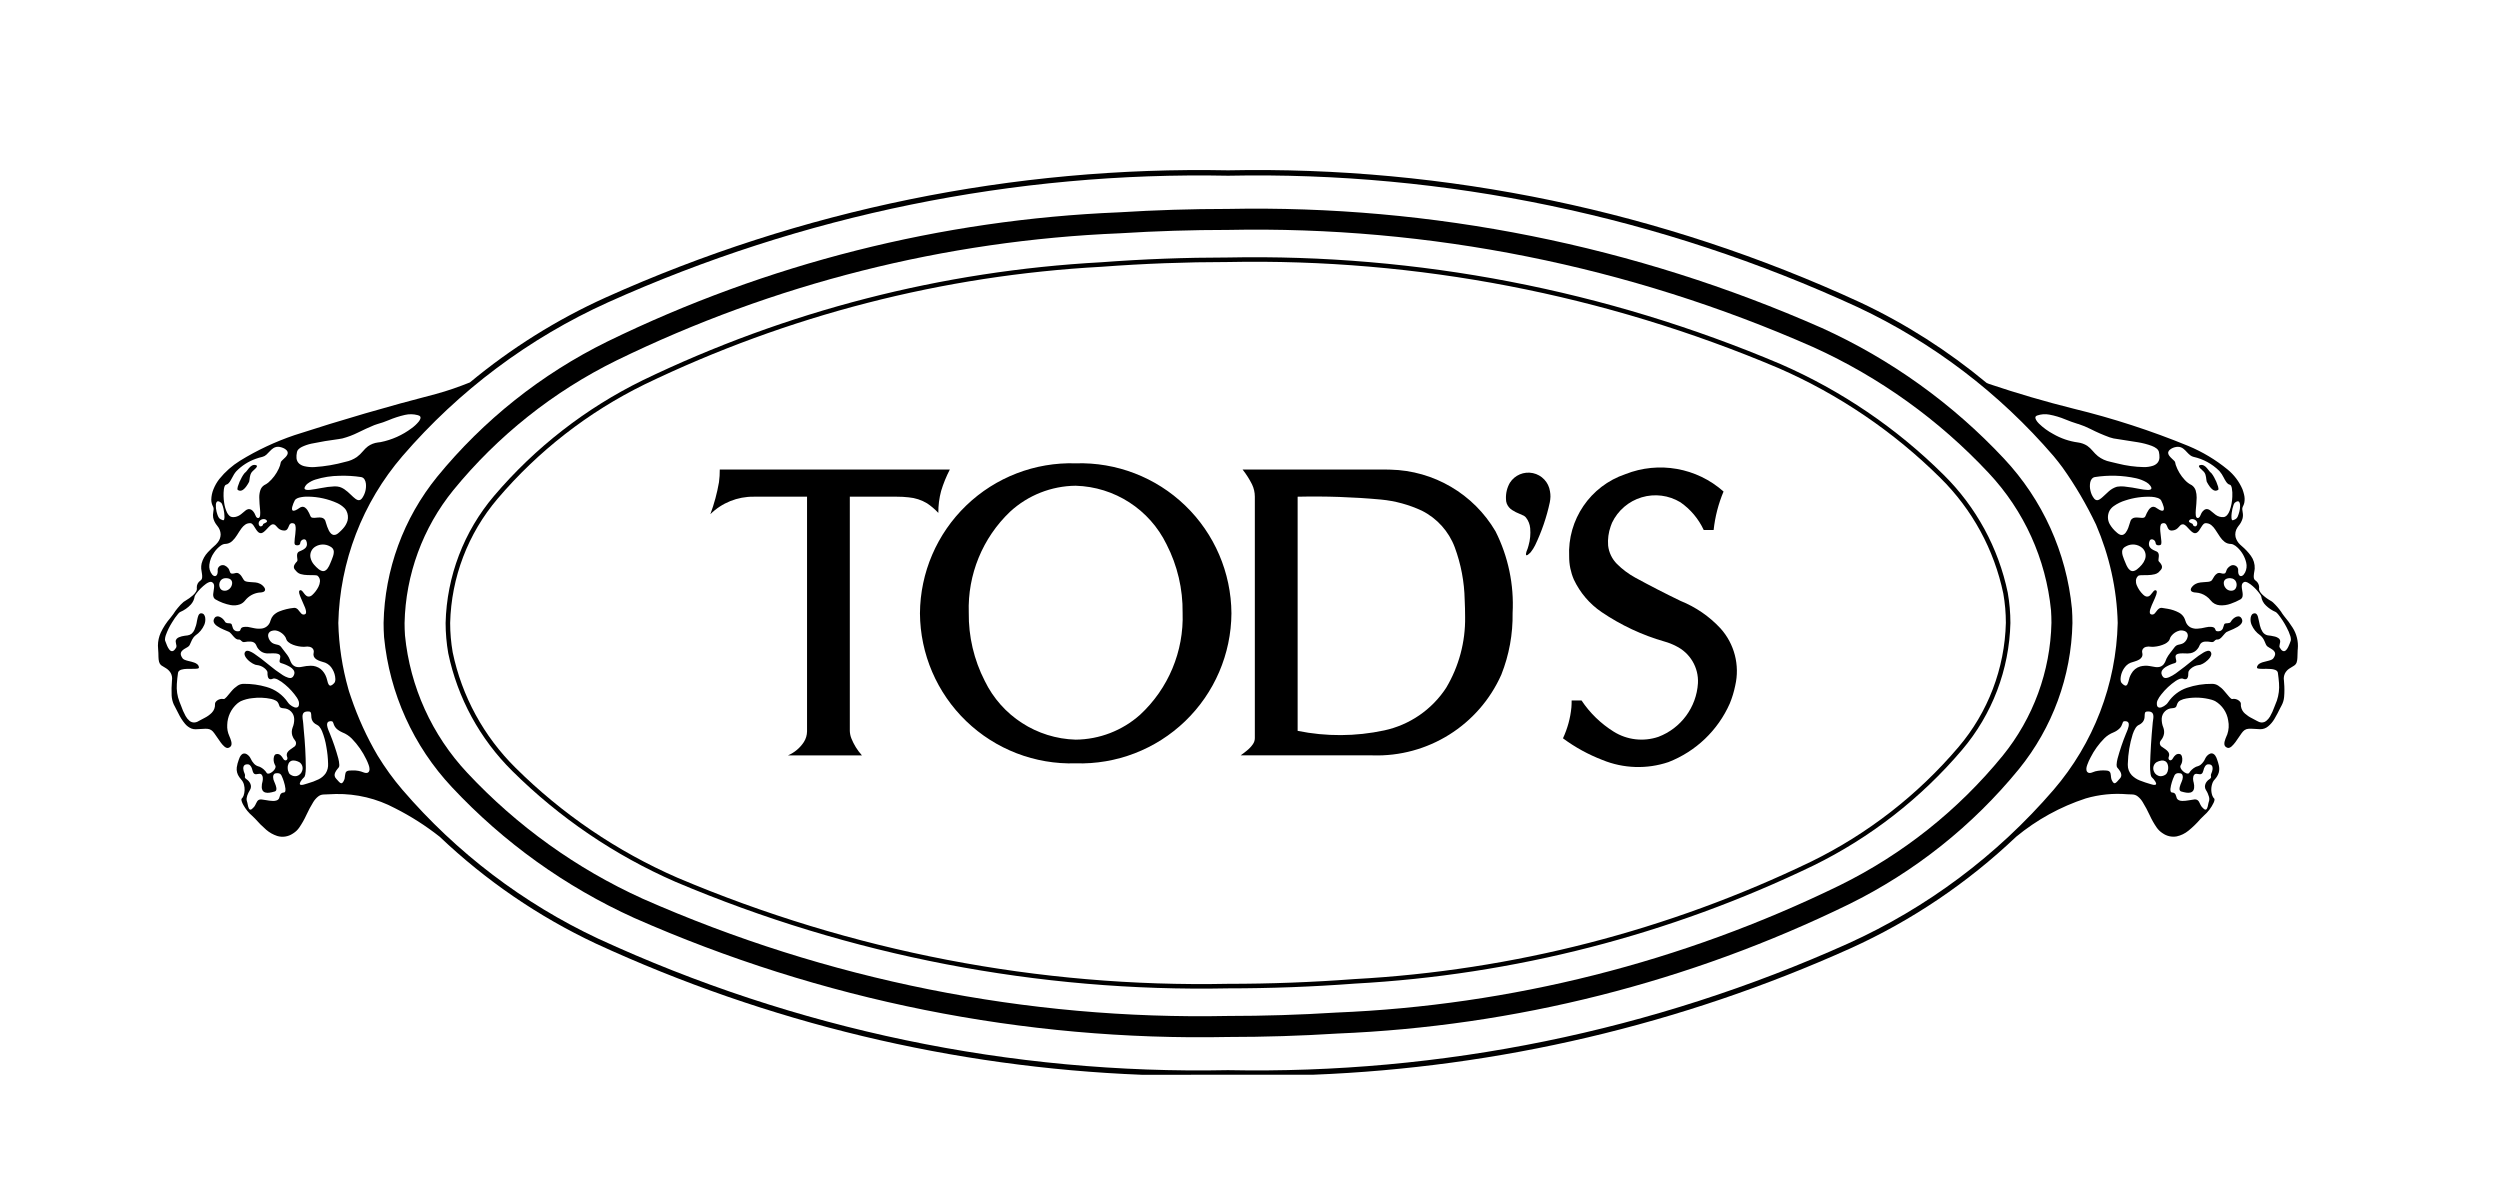
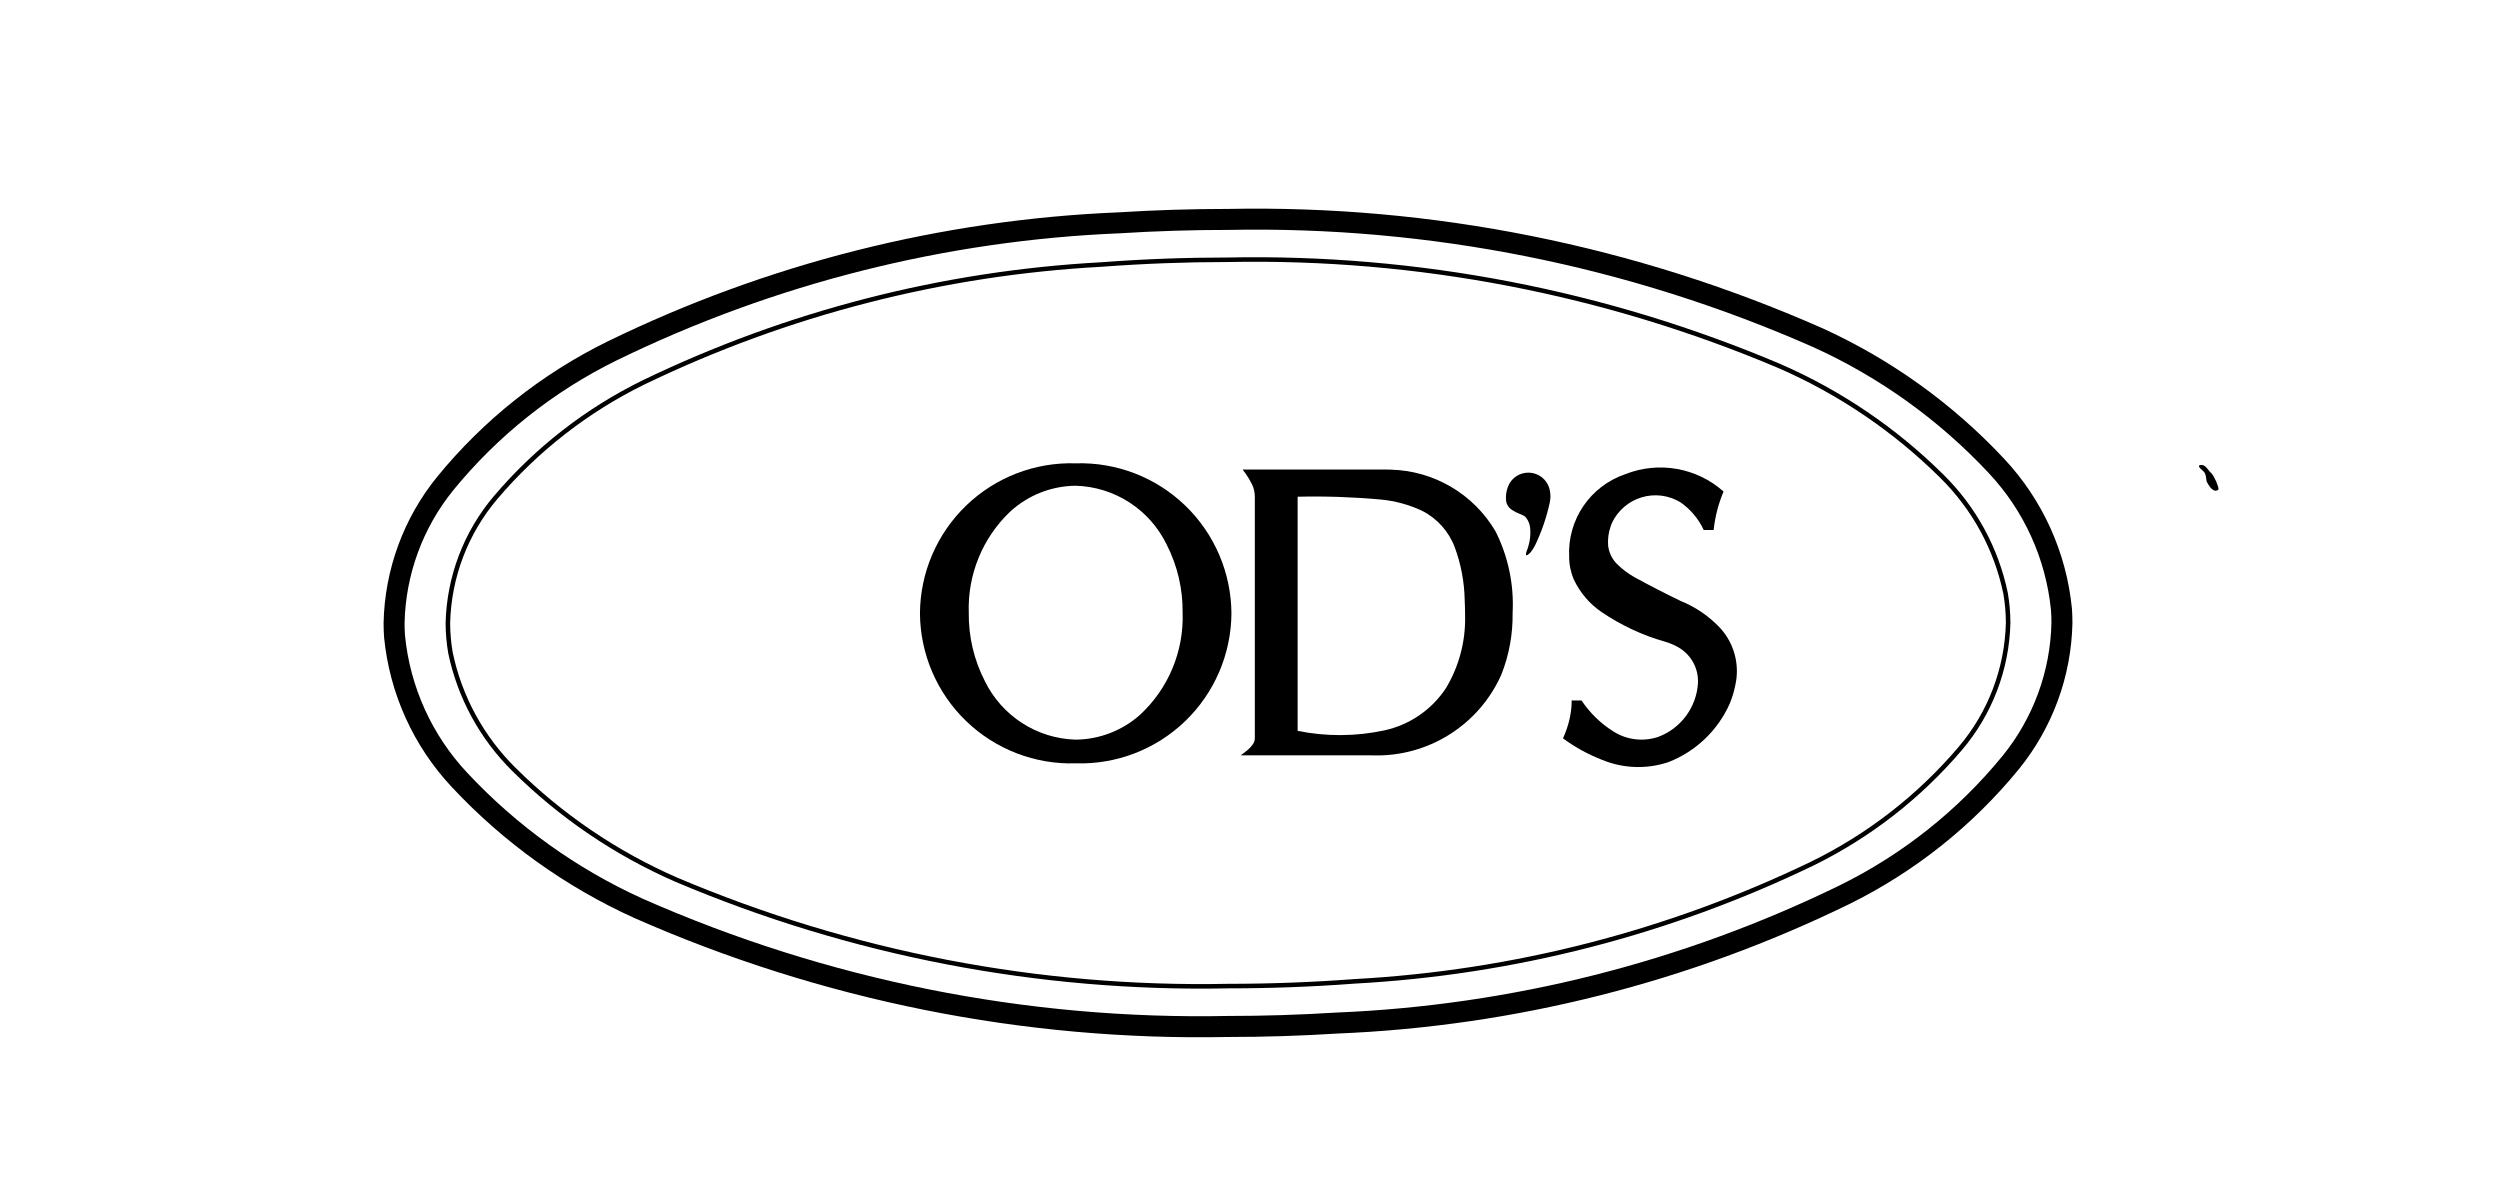
<svg xmlns="http://www.w3.org/2000/svg" version="1.1" id="图层_1" x="0px" y="0px" width="341.983px" height="163.492px" viewBox="0 0 341.983 163.492" enable-background="new 0 0 341.983 163.492" xml:space="preserve">
  <g>
    <path d="M300.841,63.672c-0.029,0.025-0.049,0.063-0.042,0.104l0.032,0.094c0.033,0.06,0.072,0.116,0.117,0.167   c0.141,0.146,0.286,0.284,0.439,0.413c0.149,0.137,0.257,0.313,0.31,0.504c0.058,0.21,0.097,0.424,0.116,0.639   c0.007,0.089,0.023,0.175,0.043,0.263l0.042,0.094c0.104,0.199,0.218,0.391,0.352,0.574c0.12,0.18,0.273,0.338,0.449,0.469   c0.098,0.073,0.214,0.119,0.338,0.134c0.144,0.007,0.286-0.037,0.403-0.123l0.022-0.054l0.007-0.115   c-0.007-0.094-0.025-0.187-0.052-0.276c-0.134-0.444-0.315-0.873-0.544-1.275c-0.106-0.198-0.228-0.385-0.37-0.559   c-0.046-0.051-0.098-0.099-0.156-0.139l-0.107-0.117l-0.342-0.428c-0.11-0.14-0.247-0.257-0.403-0.35   C301.297,63.575,301.05,63.568,300.841,63.672L300.841,63.672z" />
-     <path d="M35.089,63.659c-0.204-0.096-0.444-0.085-0.638,0.033c-0.152,0.093-0.288,0.21-0.401,0.35   c-0.111,0.136-0.223,0.274-0.329,0.416l-0.112,0.124l-0.042,0.031c-0.044,0.033-0.085,0.071-0.12,0.113   c-0.142,0.173-0.264,0.36-0.369,0.559c-0.23,0.403-0.413,0.832-0.547,1.275c-0.027,0.089-0.043,0.182-0.05,0.276l0.005,0.115   l0.047,0.076c0.109,0.076,0.244,0.113,0.379,0.102c0.124-0.016,0.241-0.061,0.34-0.134c0.175-0.131,0.326-0.29,0.448-0.469   c0.132-0.183,0.249-0.375,0.354-0.574l0.04-0.094c0.021-0.093,0.035-0.185,0.045-0.278c0.018-0.218,0.059-0.431,0.119-0.642   c0.056-0.185,0.159-0.354,0.303-0.486c0.154-0.129,0.302-0.268,0.44-0.413c0.046-0.051,0.085-0.108,0.119-0.167l0.031-0.094   C35.151,63.728,35.129,63.684,35.089,63.659L35.089,63.659z" />
-     <path d="M39.039,108.186c-0.008,0.045-0.023,0.087-0.046,0.13c-0.021,0.036-0.053,0.063-0.092,0.08l-0.059,0.012   c-0.106,0.001-0.209,0.029-0.304,0.081c-0.093,0.052-0.167,0.135-0.207,0.236c-0.036,0.088-0.063,0.176-0.085,0.267   c-0.02,0.075-0.044,0.151-0.074,0.226c-0.075,0.131-0.197,0.231-0.338,0.276c-0.164,0.057-0.335,0.08-0.505,0.07   c-0.331-0.013-0.659-0.054-0.983-0.119c-0.194-0.038-0.39-0.065-0.587-0.086c-0.111-0.011-0.225,0.003-0.328,0.042   c-0.099,0.044-0.182,0.114-0.242,0.205c-0.063,0.094-0.119,0.197-0.164,0.301c-0.062,0.143-0.135,0.282-0.223,0.412   c-0.05,0.073-0.111,0.14-0.181,0.198c-0.059,0.068-0.127,0.13-0.204,0.183c-0.035,0.024-0.076,0.042-0.119,0.052   c-0.059,0.013-0.12-0.001-0.165-0.041c-0.039-0.033-0.071-0.075-0.093-0.122c-0.044-0.091-0.077-0.187-0.1-0.286l-0.111-0.529   l-0.041-0.13c-0.053-0.14-0.071-0.292-0.05-0.441c0.036-0.254,0.114-0.503,0.232-0.734c0.067-0.138,0.144-0.275,0.225-0.408   c0.163-0.26,0.18-0.587,0.048-0.865c-0.111-0.243-0.289-0.449-0.513-0.596c-0.062-0.039-0.118-0.087-0.168-0.14   c-0.028-0.031-0.048-0.065-0.061-0.103l-0.005-0.104l0.019-0.112c0.012-0.103-0.003-0.203-0.044-0.298l-0.025-0.055   c-0.094-0.202-0.151-0.421-0.167-0.644c-0.006-0.106,0.009-0.207,0.045-0.303c0.051-0.127,0.157-0.223,0.289-0.258   c0.104-0.031,0.213-0.041,0.32-0.031c0.106,0.015,0.203,0.067,0.276,0.143c0.099,0.104,0.175,0.228,0.229,0.363   c0.045,0.114,0.081,0.229,0.105,0.347c0.023,0.109,0.064,0.213,0.118,0.309c0.039,0.068,0.096,0.125,0.164,0.159   c0.063,0.029,0.133,0.044,0.203,0.039c0.087-0.005,0.173-0.018,0.258-0.037c0.077-0.015,0.153-0.021,0.231-0.024   c0.125-0.002,0.242,0.062,0.309,0.166c0.063,0.091,0.102,0.197,0.116,0.306c0.025,0.176,0.018,0.35-0.019,0.522   c-0.083,0.271-0.122,0.553-0.12,0.834c0.002,0.148,0.037,0.292,0.103,0.425c0.085,0.153,0.229,0.265,0.398,0.306   c0.166,0.042,0.336,0.052,0.504,0.031c0.243-0.031,0.481-0.083,0.717-0.156c0.068-0.01,0.131-0.039,0.184-0.087   c0.047-0.046,0.078-0.104,0.09-0.169c0.016-0.091,0.016-0.182,0-0.275c-0.037-0.2-0.099-0.392-0.179-0.579l-0.095-0.226   c-0.102-0.203-0.159-0.428-0.164-0.652c-0.004-0.105,0.019-0.21,0.064-0.306c0.05-0.104,0.146-0.179,0.261-0.2   c0.131-0.026,0.263-0.031,0.396-0.016c0.182,0.022,0.339,0.137,0.416,0.299l0.021,0.041c0.123,0.257,0.224,0.519,0.307,0.789   c0.107,0.322,0.182,0.652,0.222,0.987C39.055,107.987,39.053,108.088,39.039,108.186L39.039,108.186L39.039,108.186z    M297.097,106.993c0.091-0.296,0.198-0.586,0.332-0.864l0.003-0.018c0.046-0.107,0.124-0.203,0.225-0.267   c0.104-0.057,0.218-0.085,0.335-0.082c0.091,0,0.186,0.01,0.276,0.024c0.114,0.021,0.218,0.099,0.264,0.21   c0.042,0.099,0.068,0.213,0.062,0.324c-0.016,0.216-0.071,0.429-0.166,0.625c-0.101,0.221-0.188,0.456-0.25,0.691   c-0.029,0.107-0.039,0.213-0.036,0.322c0.007,0.073,0.029,0.143,0.072,0.2c0.039,0.057,0.101,0.096,0.169,0.114l0.045,0.01   c0.209,0.063,0.42,0.112,0.635,0.146c0.183,0.029,0.361,0.026,0.537-0.006c0.162-0.033,0.303-0.121,0.403-0.25   c0.078-0.112,0.123-0.242,0.137-0.377c0.025-0.237,0.006-0.475-0.049-0.704l-0.062-0.248c-0.046-0.205-0.046-0.417,0.003-0.621   c0.022-0.096,0.071-0.184,0.133-0.257c0.068-0.075,0.17-0.117,0.273-0.115c0.092,0.003,0.186,0.015,0.276,0.034   c0.075,0.016,0.153,0.024,0.231,0.027c0.075,0.002,0.146-0.016,0.208-0.054c0.065-0.042,0.117-0.101,0.153-0.169   c0.045-0.089,0.081-0.187,0.104-0.285c0.039-0.208,0.117-0.405,0.231-0.583c0.059-0.094,0.137-0.169,0.23-0.223   c0.046-0.024,0.095-0.039,0.144-0.047c0.117-0.01,0.231,0.003,0.342,0.036c0.146,0.049,0.254,0.167,0.289,0.313   c0.029,0.121,0.033,0.244,0.014,0.366c-0.029,0.179-0.078,0.358-0.156,0.521c-0.043,0.086-0.068,0.182-0.072,0.28l0.02,0.155   l0.007,0.092c-0.007,0.041-0.02,0.083-0.046,0.116c-0.035,0.045-0.078,0.088-0.126,0.125l-0.065,0.044   c-0.137,0.083-0.254,0.19-0.349,0.319c-0.155,0.19-0.243,0.428-0.253,0.677c0,0.163,0.045,0.327,0.133,0.465   c0.195,0.296,0.335,0.615,0.427,0.952c0.042,0.159,0.052,0.324,0.025,0.485l-0.042,0.146l-0.052,0.175   c-0.036,0.182-0.075,0.363-0.117,0.54c-0.023,0.088-0.056,0.174-0.098,0.255c-0.023,0.041-0.053,0.075-0.088,0.103   c-0.046,0.034-0.104,0.047-0.156,0.034c-0.049-0.011-0.098-0.034-0.137-0.063c-0.068-0.05-0.13-0.107-0.188-0.171   c-0.127-0.119-0.234-0.26-0.31-0.416l-0.182-0.375c-0.046-0.091-0.107-0.174-0.186-0.244c-0.095-0.077-0.208-0.122-0.332-0.125   l-0.127,0.001c-0.279,0.033-0.56,0.077-0.839,0.13c-0.273,0.05-0.557,0.075-0.833,0.075c-0.149-0.001-0.3-0.029-0.442-0.086   c-0.124-0.049-0.231-0.142-0.296-0.26c-0.039-0.091-0.068-0.184-0.088-0.28c-0.023-0.085-0.053-0.171-0.092-0.249   c-0.062-0.125-0.172-0.218-0.306-0.25c-0.062-0.016-0.123-0.029-0.188-0.031c-0.056,0-0.11-0.033-0.14-0.08   c-0.026-0.039-0.043-0.078-0.049-0.122c-0.02-0.096-0.023-0.194-0.017-0.292C296.934,107.602,297.002,107.292,297.097,106.993   L297.097,106.993L297.097,106.993z M305.634,68.85l0.077-0.084c0.082-0.068,0.17-0.124,0.268-0.165   c0.045-0.02,0.094-0.032,0.146-0.032c0.071,0,0.136,0.032,0.179,0.088c0.039,0.051,0.064,0.106,0.081,0.168   c0.032,0.133,0.049,0.271,0.042,0.409c-0.003,0.257-0.035,0.512-0.101,0.761c-0.056,0.223-0.127,0.441-0.215,0.651   c-0.045,0.106-0.11,0.203-0.195,0.283c-0.074,0.066-0.159,0.117-0.253,0.154l-0.199,0.078l-0.064,0.01l-0.065-0.035l-0.049-0.08   c-0.02-0.063-0.029-0.126-0.036-0.189c-0.013-0.232-0.006-0.464,0.029-0.693c0.046-0.381,0.134-0.759,0.261-1.122   C305.562,68.981,305.598,68.914,305.634,68.85L305.634,68.85L305.634,68.85z M296.687,61.662c0.085-0.107,0.188-0.198,0.306-0.267   l0.114-0.067c0.244-0.125,0.518-0.197,0.794-0.209c0.289-0.005,0.565,0.093,0.787,0.277c0.176,0.143,0.338,0.3,0.484,0.47   c0.144,0.16,0.297,0.305,0.466,0.433c0.127,0.092,0.267,0.159,0.42,0.196c1.327,0.293,2.54,0.954,3.507,1.906l0.059,0.062   c0.218,0.255,0.399,0.535,0.55,0.837c0.104,0.211,0.221,0.416,0.352,0.613c0.074,0.113,0.165,0.212,0.272,0.292   c0.075,0.05,0.153,0.084,0.238,0.102l0.084,0.048l0.078,0.103c0.046,0.094,0.081,0.197,0.101,0.303   c0.072,0.39,0.092,0.788,0.068,1.184c-0.022,0.651-0.143,1.296-0.364,1.909c-0.078,0.224-0.198,0.431-0.348,0.612   c-0.098,0.114-0.225,0.2-0.364,0.246l-0.114,0.023c-0.391,0.031-0.774-0.082-1.09-0.312c-0.208-0.155-0.413-0.318-0.608-0.492   l-0.146-0.12c-0.11-0.086-0.24-0.145-0.374-0.167c-0.159-0.02-0.318,0.024-0.449,0.121c-0.143,0.109-0.264,0.246-0.354,0.404   c-0.068,0.12-0.127,0.247-0.176,0.379c-0.032,0.106-0.101,0.201-0.191,0.264c-0.049,0.037-0.107,0.055-0.17,0.051   c-0.058-0.005-0.113-0.035-0.149-0.082c-0.042-0.05-0.068-0.111-0.081-0.175l-0.022-0.119c-0.02-0.239-0.02-0.479,0.003-0.717   c0.062-0.564,0.098-1.132,0.117-1.701c0.003-0.329-0.042-0.659-0.134-0.976c-0.098-0.295-0.282-0.551-0.54-0.725   c-0.364-0.177-0.687-0.42-0.956-0.72c-0.55-0.589-0.973-1.287-1.233-2.053c-0.039-0.117-0.068-0.239-0.084-0.362l-0.026-0.071   l-0.098-0.122c-0.11-0.114-0.228-0.224-0.348-0.332c-0.131-0.116-0.248-0.249-0.349-0.393c-0.064-0.089-0.104-0.19-0.123-0.299   C296.574,61.891,296.613,61.762,296.687,61.662L296.687,61.662L296.687,61.662z M300.552,71.745   c-0.013,0.063-0.042,0.125-0.085,0.177c-0.059,0.071-0.149,0.104-0.24,0.082c-0.102-0.023-0.188-0.086-0.241-0.178   c-0.016-0.032-0.025-0.068-0.022-0.106l-0.039-0.056l-0.107-0.059c-0.078-0.035-0.159-0.073-0.234-0.114   c-0.042-0.022-0.078-0.05-0.11-0.083l-0.046-0.078c-0.006-0.03-0.003-0.063,0.014-0.092c0.025-0.049,0.064-0.094,0.106-0.129   c0.137-0.094,0.307-0.127,0.466-0.091c0.191,0.032,0.367,0.145,0.479,0.31C300.569,71.452,300.591,71.603,300.552,71.745   L300.552,71.745L300.552,71.745z M295.633,68.459c0.143,0.279,0.26,0.571,0.342,0.875c0.025,0.096,0.035,0.192,0.032,0.291   c-0.003,0.045-0.013,0.091-0.032,0.132c-0.023,0.056-0.075,0.095-0.134,0.104c-0.052,0.007-0.101,0.006-0.153-0.006   c-0.106-0.027-0.211-0.07-0.312-0.125c-0.124-0.068-0.244-0.145-0.361-0.226c-0.101-0.086-0.228-0.144-0.358-0.172   c-0.149-0.024-0.302,0.011-0.423,0.097c-0.127,0.089-0.237,0.2-0.321,0.331c-0.176,0.268-0.319,0.551-0.434,0.851   c-0.035,0.097-0.113,0.167-0.208,0.198c-0.084,0.025-0.172,0.035-0.257,0.033c-0.163-0.007-0.318-0.02-0.479-0.038   c-0.166-0.021-0.338-0.021-0.504-0.001c-0.149,0.019-0.293,0.081-0.406,0.181c-0.072,0.069-0.134,0.151-0.173,0.242   c-0.101,0.333-0.208,0.665-0.325,0.992c-0.085,0.222-0.195,0.433-0.335,0.628c-0.075,0.109-0.176,0.199-0.293,0.266   c-0.14,0.077-0.303,0.089-0.452,0.039c-0.144-0.049-0.276-0.127-0.394-0.229l-0.111-0.096c-0.38-0.32-0.702-0.703-0.949-1.133   c-0.313-0.564-0.322-1.243-0.033-1.817c0.144-0.255,0.339-0.473,0.576-0.641c0.491-0.347,1.031-0.611,1.604-0.783   c1.162-0.382,2.389-0.551,3.608-0.493c0.283,0.017,0.566,0.073,0.833,0.164c0.123,0.042,0.234,0.105,0.328,0.188   C295.562,68.35,295.597,68.401,295.633,68.459L295.633,68.459L295.633,68.459z M293.06,89.378l-0.01-0.06   c-0.056-0.194-0.02-0.408,0.101-0.573c0.098-0.127,0.234-0.216,0.391-0.255c0.225-0.055,0.458-0.065,0.687-0.022   c0.146,0.016,0.286,0.018,0.429,0.001c0.521-0.038,1.031-0.174,1.504-0.4c0.179-0.089,0.341-0.211,0.478-0.359   c0.078-0.086,0.134-0.187,0.169-0.298c0.039-0.156,0.117-0.306,0.222-0.431c0.276-0.352,0.664-0.602,1.103-0.717   c0.063-0.012,0.131-0.023,0.195-0.028c0.179-0.005,0.358,0.026,0.527,0.086c0.143,0.054,0.26,0.151,0.342,0.282   c0.071,0.145,0.098,0.307,0.068,0.465c-0.063,0.35-0.254,0.657-0.534,0.869c-0.146,0.099-0.306,0.163-0.481,0.197   c-0.117,0.022-0.234,0.052-0.348,0.081c-0.149,0.047-0.283,0.133-0.384,0.252c-0.215,0.291-0.437,0.581-0.664,0.862   c-0.188,0.236-0.354,0.491-0.491,0.761l-0.065,0.161c-0.068,0.221-0.175,0.428-0.318,0.613c-0.188,0.236-0.472,0.379-0.777,0.394   c-0.131,0.01-0.257,0.005-0.384-0.015l-0.752-0.132c-0.433-0.075-0.878-0.057-1.305,0.056c-0.517,0.153-0.95,0.506-1.207,0.978   c-0.098,0.164-0.179,0.34-0.247,0.521c-0.059,0.2-0.113,0.4-0.166,0.605c-0.029,0.109-0.068,0.218-0.12,0.32   c-0.026,0.049-0.059,0.096-0.095,0.135c-0.059,0.052-0.14,0.075-0.215,0.057c-0.059-0.013-0.116-0.037-0.165-0.073   c-0.124-0.083-0.234-0.183-0.332-0.294c-0.046-0.057-0.078-0.122-0.098-0.194c-0.039-0.146-0.052-0.297-0.036-0.449   c0.056-0.659,0.335-1.275,0.801-1.746c0.162-0.159,0.357-0.286,0.572-0.371c0.183-0.061,0.364-0.119,0.553-0.173   c0.222-0.063,0.433-0.151,0.632-0.265c0.143-0.084,0.263-0.203,0.351-0.348C293.07,89.72,293.095,89.545,293.06,89.378   L293.06,89.378L293.06,89.378z M285.932,65.969c0.035-0.173,0.11-0.336,0.221-0.477c0.095-0.119,0.231-0.2,0.384-0.23   c1.884-0.297,3.813-0.243,5.681,0.163c0.491,0.112,0.96,0.294,1.396,0.543c0.222,0.127,0.41,0.297,0.557,0.503   c0.042,0.063,0.081,0.131,0.11,0.205l0.017,0.106c0.003,0.065-0.029,0.127-0.085,0.161l-0.12,0.05   c-0.104,0.023-0.208,0.033-0.315,0.028c-0.339-0.018-0.667-0.06-0.999-0.125c-0.735-0.149-1.478-0.266-2.222-0.348   c-0.3-0.029-0.596-0.022-0.892,0.022l-0.179,0.042c-0.371,0.127-0.706,0.325-0.999,0.583c-0.3,0.262-0.589,0.532-0.875,0.807   c-0.134,0.125-0.277,0.233-0.43,0.326c-0.085,0.05-0.179,0.081-0.273,0.093c-0.117,0.011-0.234-0.025-0.325-0.1l-0.11-0.108   c-0.258-0.319-0.43-0.695-0.515-1.094C285.864,66.742,285.857,66.35,285.932,65.969L285.932,65.969L285.932,65.969z    M291.898,78.105c-0.186,0.049-0.38,0.007-0.526-0.11c-0.137-0.108-0.251-0.242-0.335-0.391c-0.102-0.173-0.192-0.354-0.261-0.541   c-0.153-0.341-0.286-0.691-0.403-1.045c-0.056-0.174-0.081-0.357-0.081-0.539c0-0.25,0.123-0.483,0.328-0.625   c0.068-0.049,0.14-0.092,0.215-0.126c0.703-0.39,1.571-0.306,2.189,0.209c0.452,0.391,0.605,1.023,0.394,1.58   c-0.101,0.268-0.244,0.515-0.43,0.731c-0.201,0.238-0.426,0.456-0.673,0.646C292.191,77.99,292.051,78.062,291.898,78.105   L291.898,78.105L291.898,78.105z M278.439,57.04c0.017-0.054,0.053-0.103,0.102-0.136c0.039-0.028,0.078-0.048,0.123-0.063   c0.534-0.186,1.104-0.229,1.659-0.126c0.759,0.14,1.493,0.362,2.206,0.66c0.54,0.225,1.093,0.424,1.652,0.596l0.141,0.035   c0.56,0.183,1.109,0.409,1.64,0.677c0.846,0.434,1.721,0.814,2.615,1.14c0.176,0.058,0.358,0.107,0.537,0.151l3.338,0.524   c0.647,0.104,1.281,0.27,1.896,0.495c0.24,0.088,0.462,0.21,0.664,0.363c0.11,0.085,0.201,0.195,0.263,0.319   c0.023,0.045,0.039,0.094,0.049,0.144c0.059,0.257,0.085,0.521,0.075,0.783c-0.01,0.272-0.107,0.533-0.29,0.736   c-0.162,0.172-0.374,0.302-0.598,0.376c-0.404,0.128-0.827,0.19-1.253,0.182c-1.207-0.025-2.407-0.189-3.572-0.486l-1.002-0.239   c-0.621-0.119-1.207-0.384-1.705-0.773c-0.267-0.223-0.511-0.47-0.731-0.737c-0.212-0.256-0.459-0.484-0.729-0.678   c-0.381-0.243-0.811-0.397-1.26-0.456c-1.2-0.16-2.355-0.557-3.402-1.164c-0.71-0.38-1.363-0.855-1.939-1.414   c-0.159-0.154-0.293-0.325-0.403-0.515c-0.036-0.067-0.065-0.141-0.081-0.216C278.423,57.161,278.423,57.099,278.439,57.04   L278.439,57.04L278.439,57.04z M40.614,61.894l0.014-0.074c0.029-0.128,0.091-0.246,0.183-0.341c0.134-0.14,0.294-0.255,0.47-0.34   c0.416-0.201,0.853-0.351,1.305-0.449c1.243-0.256,2.496-0.467,3.756-0.629l0.495-0.086c0.747-0.198,1.47-0.472,2.159-0.817   c0.717-0.358,1.448-0.689,2.189-0.999c0.146-0.057,0.295-0.106,0.447-0.153c0.511-0.139,1.015-0.314,1.505-0.52   c0.728-0.309,1.482-0.554,2.251-0.73c0.572-0.132,1.167-0.123,1.737,0.028l0.161,0.056c0.065,0.02,0.123,0.055,0.17,0.103   c0.044,0.048,0.068,0.113,0.07,0.18c0,0.069-0.013,0.137-0.04,0.199c-0.053,0.129-0.124,0.251-0.214,0.358   c-0.281,0.34-0.607,0.644-0.965,0.899c-1.254,0.943-2.705,1.592-4.243,1.899c-0.123,0.021-0.247,0.036-0.371,0.048   c-0.496,0.061-0.966,0.246-1.37,0.535c-0.249,0.197-0.476,0.418-0.676,0.663c-0.246,0.298-0.524,0.564-0.834,0.795   c-0.464,0.319-0.991,0.541-1.546,0.651c-1.39,0.388-2.815,0.63-4.255,0.723c-0.465,0.026-0.932-0.015-1.387-0.122   c-0.251-0.059-0.488-0.175-0.689-0.34c-0.218-0.192-0.352-0.462-0.377-0.75C40.538,62.419,40.557,62.153,40.614,61.894   L40.614,61.894L40.614,61.894z M49.585,68.076l-0.106,0.137c-0.059,0.076-0.137,0.136-0.225,0.176   c-0.098,0.042-0.208,0.046-0.308,0.015c-0.119-0.038-0.231-0.1-0.331-0.175c-0.21-0.162-0.409-0.34-0.596-0.528   c-0.292-0.295-0.61-0.564-0.95-0.8c-0.187-0.122-0.388-0.218-0.601-0.287c-0.231-0.061-0.47-0.088-0.71-0.08   c-0.608,0.027-1.213,0.101-1.811,0.225c-0.512,0.104-1.027,0.186-1.546,0.25c-0.15,0.017-0.301,0.017-0.451,0.004   c-0.057-0.008-0.113-0.022-0.167-0.045c-0.035-0.014-0.065-0.037-0.09-0.064c-0.026-0.036-0.041-0.076-0.039-0.12l0.017-0.106   c0.093-0.215,0.24-0.401,0.426-0.54c0.315-0.233,0.665-0.413,1.038-0.533c1.077-0.336,2.202-0.51,3.331-0.521   c0.987-0.029,1.975,0.03,2.948,0.179c0.189,0.037,0.352,0.154,0.449,0.319c0.105,0.178,0.17,0.378,0.19,0.586   C50.121,66.837,49.956,67.512,49.585,68.076L49.585,68.076L49.585,68.076z M39.983,69.311c0.082-0.295,0.193-0.581,0.336-0.852   c0.045-0.084,0.11-0.156,0.188-0.206c0.129-0.086,0.273-0.149,0.426-0.187c0.402-0.099,0.817-0.142,1.231-0.129   c1.369,0.02,2.717,0.319,3.965,0.881c0.372,0.172,0.71,0.407,1,0.695c0.103,0.106,0.188,0.229,0.258,0.359   c0.214,0.417,0.269,0.898,0.154,1.353c-0.125,0.411-0.342,0.789-0.637,1.101c-0.157,0.175-0.325,0.342-0.502,0.497   c-0.117,0.119-0.255,0.217-0.406,0.291c-0.119,0.055-0.246,0.075-0.372,0.057c-0.125-0.025-0.239-0.084-0.33-0.172   c-0.128-0.125-0.233-0.271-0.312-0.431c-0.164-0.34-0.295-0.694-0.396-1.057L44.5,71.224c-0.091-0.213-0.281-0.366-0.51-0.409   c-0.157-0.031-0.314-0.037-0.472-0.021l-0.514,0.044c-0.09,0.005-0.181,0-0.27-0.017c-0.069-0.012-0.131-0.044-0.184-0.091   c-0.036-0.033-0.063-0.075-0.08-0.12c-0.109-0.291-0.249-0.57-0.417-0.832c-0.086-0.13-0.195-0.246-0.322-0.339   c-0.124-0.093-0.282-0.131-0.437-0.106c-0.133,0.028-0.256,0.086-0.362,0.172c-0.162,0.118-0.334,0.22-0.52,0.302   c-0.066,0.029-0.137,0.048-0.21,0.059c-0.04,0.005-0.081,0.002-0.119-0.009c-0.05-0.016-0.09-0.05-0.112-0.098   c-0.018-0.041-0.028-0.086-0.029-0.132C39.94,69.519,39.954,69.413,39.983,69.311L39.983,69.311L39.983,69.311z M42.935,89.813   c0.07,0.149,0.182,0.276,0.32,0.366c0.186,0.119,0.386,0.213,0.597,0.276l0.649,0.202c0.413,0.177,0.754,0.484,0.973,0.878   c0.246,0.41,0.386,0.877,0.402,1.357c0.002,0.127-0.015,0.25-0.053,0.373c-0.019,0.055-0.048,0.104-0.085,0.151   c-0.092,0.107-0.196,0.202-0.311,0.283c-0.053,0.038-0.111,0.065-0.172,0.082c-0.059,0.016-0.119,0.011-0.172-0.017   c-0.044-0.026-0.082-0.062-0.11-0.104c-0.048-0.073-0.086-0.151-0.113-0.232c-0.058-0.186-0.109-0.373-0.154-0.56l-0.062-0.202   c-0.151-0.449-0.422-0.849-0.785-1.153c-0.391-0.298-0.869-0.454-1.357-0.444c-0.403,0.008-0.801,0.056-1.193,0.145l-0.172,0.031   c-0.238,0.039-0.483,0.021-0.713-0.054c-0.239-0.093-0.438-0.265-0.565-0.486c-0.083-0.143-0.151-0.294-0.203-0.452   c-0.088-0.228-0.207-0.446-0.351-0.643l-0.765-1l-0.102-0.141c-0.094-0.121-0.225-0.205-0.371-0.248   c-0.117-0.034-0.232-0.06-0.351-0.083c-0.177-0.037-0.344-0.103-0.495-0.2c-0.279-0.212-0.469-0.519-0.533-0.869   c-0.03-0.163-0.002-0.336,0.083-0.483c0.075-0.122,0.192-0.213,0.326-0.264c0.17-0.06,0.351-0.091,0.53-0.086   c0.272,0.026,0.534,0.12,0.761,0.269c0.269,0.163,0.492,0.385,0.655,0.652c0.047,0.08,0.083,0.166,0.104,0.255   c0.05,0.155,0.142,0.293,0.265,0.397c0.202,0.172,0.433,0.306,0.683,0.396c0.472,0.177,0.97,0.271,1.475,0.276l0.153-0.013   c0.222-0.039,0.451-0.033,0.67,0.018c0.156,0.038,0.297,0.124,0.399,0.249c0.126,0.167,0.165,0.384,0.108,0.584   C42.859,89.484,42.872,89.656,42.935,89.813L42.935,89.813L42.935,89.813z M43.588,77.858c-0.228-0.182-0.436-0.388-0.625-0.61   c-0.257-0.291-0.43-0.646-0.502-1.028c-0.091-0.591,0.194-1.176,0.716-1.468c0.597-0.345,1.332-0.354,1.938-0.023   c0.149,0.064,0.281,0.163,0.388,0.29c0.104,0.139,0.161,0.309,0.159,0.484c-0.004,0.193-0.037,0.386-0.1,0.569   c-0.115,0.336-0.242,0.667-0.385,0.992c-0.094,0.251-0.221,0.492-0.378,0.71c-0.083,0.116-0.193,0.213-0.318,0.284   c-0.146,0.077-0.315,0.088-0.47,0.034C43.856,78.04,43.713,77.96,43.588,77.858L43.588,77.858L43.588,77.858z M30.623,66.936   c0.017-0.134,0.048-0.265,0.093-0.394c0.021-0.054,0.049-0.106,0.082-0.152l0.118-0.084c0.135-0.031,0.257-0.1,0.352-0.201   c0.115-0.123,0.215-0.259,0.294-0.408l0.442-0.796c0.093-0.155,0.203-0.304,0.325-0.439c0.746-0.764,1.655-1.346,2.661-1.702   c0.295-0.107,0.598-0.196,0.903-0.265c0.203-0.051,0.388-0.152,0.542-0.291c0.167-0.152,0.326-0.312,0.474-0.48   c0.142-0.16,0.302-0.298,0.48-0.418c0.265-0.172,0.589-0.231,0.898-0.165c0.193,0.038,0.379,0.102,0.557,0.187   c0.135,0.069,0.255,0.159,0.363,0.268c0.078,0.078,0.13,0.18,0.149,0.289c0.014,0.105-0.005,0.21-0.051,0.306   c-0.065,0.128-0.148,0.247-0.25,0.348c-0.143,0.146-0.291,0.288-0.444,0.426c-0.052,0.048-0.101,0.102-0.146,0.16l-0.053,0.109   c-0.05,0.307-0.147,0.604-0.284,0.883c-0.335,0.729-0.826,1.381-1.436,1.905c-0.17,0.138-0.356,0.254-0.556,0.348   c-0.247,0.162-0.432,0.403-0.522,0.687c-0.105,0.328-0.155,0.671-0.147,1.014c0.014,0.569,0.052,1.136,0.113,1.701   c0.023,0.238,0.024,0.478,0.003,0.717c-0.007,0.081-0.028,0.162-0.064,0.236c-0.023,0.046-0.06,0.087-0.105,0.114   c-0.057,0.03-0.125,0.035-0.186,0.011c-0.071-0.029-0.134-0.08-0.18-0.143c-0.036-0.048-0.061-0.102-0.079-0.158   c-0.086-0.25-0.224-0.481-0.405-0.675c-0.102-0.108-0.23-0.185-0.372-0.221c-0.145-0.03-0.296-0.008-0.425,0.063   c-0.053,0.027-0.104,0.061-0.152,0.095l-0.624,0.517c-0.218,0.179-0.475,0.308-0.75,0.375c-0.155,0.033-0.313,0.044-0.469,0.032   c-0.145-0.016-0.279-0.079-0.386-0.177c-0.139-0.129-0.251-0.282-0.333-0.452c-0.196-0.42-0.329-0.866-0.389-1.325   C30.567,68.169,30.552,67.548,30.623,66.936L30.623,66.936L30.623,66.936z M36.528,71.299c0.001,0.033-0.01,0.063-0.031,0.089   l-0.091,0.081c-0.07,0.042-0.143,0.079-0.217,0.11l-0.146,0.072l-0.057,0.068c0.003,0.039-0.006,0.075-0.024,0.106   c-0.057,0.101-0.157,0.167-0.271,0.183c-0.082,0.009-0.165-0.028-0.214-0.095c-0.037-0.05-0.065-0.108-0.078-0.169   c-0.053-0.198,0.012-0.408,0.166-0.542c0.172-0.159,0.41-0.226,0.641-0.183c0.071,0.016,0.138,0.046,0.196,0.089   c0.037,0.028,0.069,0.063,0.097,0.101L36.528,71.299L36.528,71.299L36.528,71.299z M30.168,71.028   c-0.124-0.068-0.226-0.174-0.288-0.301c-0.081-0.161-0.146-0.329-0.19-0.503l-0.065-0.228c-0.082-0.315-0.115-0.642-0.095-0.968   c0.007-0.092,0.025-0.185,0.059-0.271c0.021-0.051,0.05-0.095,0.089-0.133c0.045-0.039,0.104-0.06,0.165-0.055   c0.06,0.005,0.121,0.022,0.174,0.05c0.079,0.041,0.155,0.089,0.224,0.147l0.047,0.043c0.034,0.045,0.065,0.096,0.087,0.15   c0.089,0.219,0.158,0.445,0.206,0.676c0.081,0.36,0.124,0.728,0.128,1.098c-0.001,0.09-0.012,0.18-0.03,0.268l-0.045,0.112   l-0.045,0.046l-0.102,0.002C30.376,71.125,30.27,71.08,30.168,71.028L30.168,71.028L30.168,71.028z M40.285,96.758   c-0.233-0.085-0.448-0.208-0.633-0.373c-0.103-0.089-0.193-0.189-0.27-0.301c-0.696-1.036-1.744-1.791-2.95-2.121   c-0.996-0.285-2.024-0.428-3.061-0.418c-0.303-0.01-0.602,0.073-0.855,0.241c-0.314,0.208-0.598,0.459-0.842,0.75L31,95.338   c-0.07,0.082-0.146,0.155-0.233,0.22l-0.101,0.057c-0.033,0.011-0.069,0.015-0.104,0.006c-0.147-0.034-0.302-0.028-0.447,0.013   c-0.21,0.05-0.402,0.159-0.552,0.315c-0.072,0.073-0.122,0.163-0.145,0.264l-0.006,0.115c0.026,0.442-0.142,0.872-0.453,1.183   c-0.278,0.273-0.596,0.504-0.945,0.678l-0.784,0.415l-0.042,0.024c-0.187,0.122-0.4,0.192-0.623,0.203   c-0.238,0.003-0.469-0.08-0.649-0.234c-0.215-0.184-0.395-0.405-0.53-0.654c-0.251-0.458-0.46-0.935-0.628-1.43   c-0.063-0.177-0.132-0.353-0.209-0.525c-0.299-0.77-0.42-1.598-0.359-2.42c0.033-0.516,0.086-1.028,0.164-1.541   c0.019-0.114,0.082-0.216,0.176-0.285c0.089-0.067,0.192-0.116,0.299-0.145c0.235-0.062,0.476-0.096,0.717-0.099l1.145-0.01   c0.113-0.001,0.225-0.01,0.337-0.031l0.108-0.038l0.059-0.044l0.018-0.059c-0.008-0.179-0.091-0.345-0.231-0.454   c-0.121-0.098-0.255-0.174-0.404-0.223c-0.262-0.091-0.529-0.166-0.801-0.222c-0.18-0.039-0.357-0.096-0.527-0.166   c-0.081-0.034-0.157-0.082-0.22-0.14l-0.041-0.041c-0.104-0.13-0.186-0.28-0.236-0.441c-0.061-0.197-0.017-0.413,0.119-0.567   c0.097-0.112,0.21-0.208,0.337-0.285l0.441-0.258l0.122-0.086c0.071-0.055,0.129-0.124,0.172-0.202   c0.063-0.12,0.122-0.244,0.17-0.373c0.09-0.234,0.21-0.458,0.359-0.664c0.082-0.101,0.173-0.197,0.274-0.278   c0.524-0.358,0.939-0.854,1.194-1.438c0.141-0.327,0.183-0.688,0.122-1.039c-0.025-0.134-0.08-0.261-0.162-0.373   c-0.045-0.059-0.107-0.104-0.176-0.132c-0.076-0.032-0.16-0.045-0.243-0.041c-0.091,0.01-0.175,0.054-0.232,0.124   c-0.056,0.068-0.102,0.144-0.129,0.228c-0.06,0.165-0.105,0.336-0.137,0.51l-0.039,0.18c-0.06,0.421-0.177,0.83-0.344,1.22   c-0.09,0.206-0.225,0.388-0.396,0.534c-0.157,0.122-0.341,0.2-0.54,0.228c-0.126,0.021-0.254,0.036-0.383,0.047   c-0.276,0.033-0.544,0.103-0.801,0.207c-0.119,0.049-0.225,0.122-0.314,0.217c-0.092,0.101-0.14,0.235-0.132,0.372   c0.005,0.104,0.023,0.21,0.051,0.313c0.022,0.086,0.041,0.171,0.053,0.259c0.008,0.06,0.005,0.122-0.012,0.182l-0.017,0.041   c-0.072,0.137-0.163,0.26-0.269,0.373c-0.059,0.059-0.131,0.106-0.211,0.132c-0.088,0.027-0.184,0.018-0.264-0.028   c-0.078-0.047-0.147-0.104-0.202-0.176c-0.117-0.153-0.216-0.315-0.292-0.494c-0.102-0.233-0.193-0.47-0.279-0.713   c-0.021-0.073-0.031-0.151-0.023-0.229c0.012-0.177,0.048-0.35,0.106-0.516c0.22-0.62,0.509-1.209,0.86-1.765   c0.248-0.423,0.534-0.826,0.852-1.201c0.055-0.063,0.116-0.123,0.182-0.177l0.078-0.046c0.556-0.233,1.056-0.584,1.465-1.027   c0.277-0.307,0.455-0.69,0.513-1.098l0.025-0.082c0.044-0.093,0.098-0.182,0.159-0.265c0.386-0.528,0.85-0.995,1.375-1.383   c0.132-0.094,0.274-0.172,0.426-0.23c0.068-0.026,0.142-0.041,0.216-0.042c0.041,0,0.081,0.007,0.12,0.022   c0.115,0.044,0.211,0.126,0.27,0.234c0.051,0.099,0.076,0.208,0.076,0.318c0,0.175-0.018,0.35-0.052,0.521   c-0.039,0.198-0.064,0.399-0.08,0.602c-0.01,0.137,0.011,0.276,0.056,0.406c0.048,0.121,0.134,0.223,0.243,0.291   c0.648,0.381,1.356,0.647,2.096,0.787c0.419,0.078,0.852,0.046,1.255-0.096c0.29-0.11,0.543-0.299,0.728-0.546   c0.47-0.59,1.151-0.974,1.9-1.069l0.106-0.006c0.144-0.002,0.286-0.025,0.424-0.066c0.073-0.021,0.139-0.057,0.195-0.104   c0.077-0.066,0.116-0.169,0.098-0.269c-0.014-0.085-0.045-0.165-0.093-0.235c-0.139-0.208-0.327-0.379-0.549-0.497l-0.05-0.025   c-0.19-0.098-0.396-0.159-0.608-0.182c-0.282-0.029-0.565-0.051-0.847-0.063c-0.153-0.008-0.302-0.031-0.447-0.07   c-0.083-0.021-0.159-0.059-0.228-0.111c-0.039-0.03-0.072-0.068-0.097-0.112c-0.1-0.182-0.211-0.357-0.327-0.527   c-0.089-0.124-0.195-0.233-0.321-0.319c-0.137-0.097-0.313-0.127-0.475-0.083c-0.13,0.041-0.261,0.067-0.395,0.078   c-0.064,0.005-0.127,0-0.188-0.021c-0.059-0.02-0.109-0.063-0.14-0.119c-0.027-0.046-0.048-0.096-0.063-0.148   c-0.031-0.096-0.065-0.19-0.105-0.282l-0.086-0.146c-0.126-0.167-0.293-0.3-0.481-0.388c-0.188-0.084-0.402-0.082-0.589,0.004   c-0.186,0.085-0.325,0.249-0.382,0.446c-0.015,0.052-0.018,0.105-0.013,0.159c0.02,0.168,0.009,0.341-0.037,0.506   c-0.023,0.083-0.066,0.162-0.125,0.229c-0.081,0.091-0.211,0.122-0.327,0.081c-0.083-0.033-0.162-0.083-0.223-0.152l-0.049-0.052   c-0.302-0.379-0.439-0.866-0.38-1.348c0.076-0.598,0.3-1.167,0.651-1.659c0.249-0.375,0.563-0.7,0.931-0.96   c0.125-0.087,0.262-0.152,0.408-0.193l0.15-0.02c0.372,0,0.727-0.143,0.996-0.398c0.254-0.241,0.472-0.516,0.653-0.813   c0.194-0.317,0.398-0.628,0.614-0.93c0.141-0.195,0.313-0.366,0.511-0.504c0.217-0.15,0.484-0.217,0.745-0.19   c0.069,0.014,0.132,0.044,0.182,0.088c0.079,0.066,0.149,0.143,0.206,0.226c0.113,0.167,0.221,0.337,0.325,0.51   c0.082,0.132,0.177,0.255,0.286,0.365c0.077,0.076,0.171,0.13,0.276,0.16c0.08,0.019,0.164,0.018,0.244-0.005   c0.11-0.039,0.213-0.1,0.302-0.175c0.167-0.142,0.323-0.297,0.468-0.461c0.124-0.143,0.259-0.276,0.402-0.399   c0.07-0.059,0.147-0.106,0.23-0.138l0.112-0.023c0.115-0.006,0.228,0.03,0.315,0.104c0.072,0.061,0.138,0.127,0.197,0.199   c0.092,0.11,0.193,0.214,0.304,0.306c0.202,0.155,0.449,0.239,0.703,0.243l0.094,0.002c0.15-0.006,0.289-0.083,0.372-0.207   c0.061-0.086,0.11-0.179,0.146-0.277c0.037-0.097,0.08-0.192,0.127-0.283c0.034-0.064,0.08-0.122,0.135-0.168   c0.068-0.054,0.156-0.08,0.244-0.076c0.068,0.001,0.134,0.015,0.198,0.033c0.067,0.017,0.124,0.06,0.164,0.117   c0.041,0.062,0.069,0.129,0.083,0.201c0.033,0.16,0.044,0.321,0.037,0.482c-0.025,0.434-0.068,0.868-0.129,1.296   c-0.023,0.18-0.036,0.36-0.036,0.542c0,0.058,0.008,0.115,0.021,0.171l0.056,0.1l0.068,0.044c0.083,0.033,0.175,0.048,0.266,0.046   c0.082,0,0.163-0.021,0.234-0.059c0.084-0.046,0.138-0.132,0.141-0.227c0.01-0.268,0.208-0.491,0.472-0.533   c0.09-0.014,0.181,0.008,0.254,0.062c0.05,0.041,0.086,0.093,0.106,0.152c0.07,0.162,0.1,0.34,0.088,0.517   c-0.022,0.198-0.117,0.377-0.268,0.507c-0.147,0.124-0.313,0.224-0.492,0.296l-0.332,0.146c-0.13,0.075-0.22,0.204-0.247,0.351   c-0.021,0.125-0.023,0.251-0.007,0.375l0.043,0.369l-0.003,0.142l-0.056,0.109c-0.137,0.134-0.254,0.287-0.348,0.456   c-0.053,0.096-0.082,0.204-0.083,0.313c0.004,0.107,0.038,0.21,0.1,0.296c0.063,0.092,0.136,0.176,0.216,0.251l0.141,0.149   c0.138,0.125,0.303,0.216,0.482,0.265c0.304,0.084,0.619,0.128,0.935,0.133l0.996,0.016c0.09,0.002,0.18,0.015,0.269,0.032   l0.103,0.044c0.229,0.189,0.355,0.479,0.333,0.776c-0.021,0.261-0.093,0.514-0.213,0.745c-0.216,0.426-0.508,0.811-0.862,1.131   l-0.113,0.083c-0.095,0.063-0.2,0.102-0.311,0.115c-0.128,0.013-0.257-0.025-0.359-0.104c-0.102-0.076-0.193-0.165-0.268-0.267   l-0.25-0.325c-0.039-0.046-0.083-0.089-0.132-0.126c-0.033-0.024-0.071-0.041-0.111-0.048c-0.046-0.008-0.093,0-0.134,0.022   c-0.039,0.017-0.071,0.049-0.087,0.087l-0.02,0.101c-0.002,0.076,0.007,0.149,0.024,0.221c0.06,0.22,0.137,0.435,0.231,0.643   c0.202,0.436,0.392,0.878,0.57,1.324c0.059,0.155,0.101,0.315,0.129,0.479c0.011,0.075,0.01,0.15-0.002,0.226   c-0.009,0.051-0.032,0.099-0.069,0.137l-0.091,0.058c-0.087,0.034-0.181,0.041-0.272,0.021c-0.078-0.022-0.149-0.063-0.21-0.122   c-0.081-0.075-0.152-0.162-0.217-0.252c-0.075-0.107-0.159-0.209-0.247-0.305c-0.083-0.088-0.186-0.158-0.301-0.198   c-0.088-0.028-0.182-0.036-0.272-0.022c-0.681,0.068-1.352,0.232-1.99,0.486c-0.316,0.127-0.602,0.323-0.834,0.574   c-0.153,0.181-0.267,0.394-0.336,0.62c-0.032,0.104-0.067,0.206-0.106,0.308l-0.031,0.064c-0.209,0.428-0.622,0.717-1.094,0.772   c-0.342,0.041-0.69,0.023-1.027-0.048l-0.806-0.165l-0.154-0.02c-0.171-0.011-0.343,0-0.51,0.027   c-0.081,0.015-0.158,0.046-0.228,0.089c-0.064,0.043-0.112,0.106-0.139,0.18l-0.043,0.122l-0.055,0.096   c-0.03,0.036-0.071,0.06-0.116,0.073c-0.058,0.017-0.12,0.023-0.18,0.023c-0.138,0.006-0.276-0.026-0.398-0.094   c-0.12-0.07-0.213-0.179-0.266-0.305c-0.048-0.115-0.086-0.231-0.115-0.351l-0.055-0.177l-0.045-0.076   c-0.025-0.028-0.061-0.051-0.1-0.063c-0.053-0.015-0.106-0.025-0.162-0.028l-0.272-0.02c-0.072-0.008-0.141-0.028-0.204-0.06   c-0.061-0.032-0.111-0.082-0.142-0.146c-0.16-0.292-0.413-0.524-0.718-0.66c-0.118-0.054-0.249-0.072-0.378-0.058   c-0.13,0.019-0.248,0.093-0.321,0.205c-0.077,0.101-0.125,0.22-0.143,0.345c-0.013,0.139,0.023,0.277,0.099,0.393   c0.097,0.143,0.219,0.266,0.36,0.363c0.294,0.203,0.61,0.373,0.941,0.507l0.676,0.287l0.144,0.086   c0.141,0.132,0.272,0.277,0.395,0.426c0.109,0.133,0.228,0.26,0.358,0.374c0.083,0.075,0.179,0.127,0.283,0.16   c0.068,0.022,0.139,0.027,0.21,0.016c0.083,0,0.162,0.028,0.226,0.083l0.114,0.109c0.041,0.045,0.089,0.084,0.141,0.112   c0.072,0.038,0.155,0.054,0.236,0.045l0.066-0.008c0.28-0.056,0.563-0.075,0.848-0.059c0.152,0.01,0.302,0.054,0.434,0.128   c0.116,0.075,0.211,0.179,0.272,0.301c0.057,0.111,0.109,0.225,0.156,0.338c0.16,0.27,0.384,0.496,0.651,0.654   c0.246,0.133,0.522,0.2,0.804,0.2c0.244,0,0.49-0.003,0.733-0.015c0.12-0.001,0.237,0.005,0.355,0.015   c0.124,0.01,0.248,0.038,0.364,0.082c0.07,0.026,0.132,0.068,0.183,0.124c0.048,0.059,0.076,0.13,0.079,0.207   c0.002,0.081-0.005,0.163-0.026,0.239l-0.066,0.291c-0.01,0.049-0.012,0.099-0.01,0.151c0.003,0.054,0.025,0.107,0.063,0.146   c0.032,0.031,0.068,0.054,0.109,0.07l0.038,0.011c0.437,0.124,0.856,0.304,1.248,0.535c0.167,0.101,0.314,0.233,0.433,0.387   c0.103,0.132,0.155,0.296,0.146,0.462c-0.016,0.161-0.077,0.317-0.176,0.444l-0.04,0.054c-0.074,0.091-0.181,0.145-0.295,0.156   c-0.122,0.008-0.243-0.005-0.359-0.044c-0.25-0.08-0.489-0.195-0.711-0.335c-0.694-0.451-1.362-0.947-1.993-1.48   c-0.624-0.524-1.275-1.017-1.947-1.477c-0.193-0.13-0.396-0.236-0.609-0.321c-0.091-0.037-0.19-0.06-0.289-0.065   c-0.063-0.005-0.127,0.005-0.188,0.033l-0.086,0.063c-0.109,0.105-0.157,0.26-0.129,0.413c0.023,0.128,0.074,0.255,0.149,0.366   c0.177,0.261,0.398,0.487,0.655,0.667c0.197,0.151,0.416,0.27,0.648,0.361c0.078,0.028,0.16,0.044,0.241,0.049   c0.348,0.037,0.682,0.164,0.963,0.374c0.152,0.104,0.282,0.237,0.388,0.389c0.042,0.061,0.073,0.13,0.087,0.205l0.005,0.059   c-0.008,0.182,0.006,0.366,0.044,0.543c0.019,0.087,0.055,0.169,0.107,0.242c0.062,0.083,0.161,0.132,0.266,0.132   c0.089-0.001,0.177-0.02,0.259-0.054l0.081-0.033c0.074-0.021,0.151-0.029,0.227-0.016c0.14,0.024,0.274,0.068,0.402,0.133   c0.372,0.195,0.719,0.435,1.034,0.712c0.616,0.516,1.157,1.118,1.607,1.781c0.1,0.153,0.18,0.315,0.241,0.486l0.033,0.153   c0.018,0.129,0.016,0.26-0.008,0.387c-0.015,0.078-0.049,0.151-0.1,0.213c-0.057,0.062-0.135,0.103-0.219,0.107   C40.475,96.8,40.376,96.788,40.285,96.758L40.285,96.758L40.285,96.758z M30.176,79.418c0.139-0.182,0.35-0.298,0.579-0.32   c0.151-0.018,0.304-0.01,0.453,0.02c0.142,0.024,0.271,0.088,0.375,0.187c0.115,0.124,0.176,0.284,0.173,0.452   c-0.012,0.444-0.29,0.84-0.706,1c-0.192,0.067-0.405,0.068-0.6,0.005c-0.16-0.059-0.289-0.18-0.36-0.335   C29.933,80.1,29.966,79.714,30.176,79.418L30.176,79.418L30.176,79.418z M40.611,106.15c-0.235,0.055-0.483,0.029-0.699-0.083   c-0.08-0.038-0.157-0.084-0.231-0.137c-0.066-0.052-0.12-0.12-0.159-0.195c-0.107-0.21-0.166-0.444-0.167-0.684   c-0.01-0.216,0.035-0.431,0.128-0.628c0.112-0.231,0.343-0.384,0.601-0.394c0.201-0.006,0.405,0.031,0.593,0.107   c0.09,0.036,0.177,0.073,0.262,0.117c0.389,0.246,0.557,0.73,0.403,1.163C41.24,105.771,40.965,106.048,40.611,106.15   L40.611,106.15L40.611,106.15z M44.56,105.771c-0.246,0.354-0.579,0.641-0.969,0.83c-0.479,0.231-0.977,0.421-1.49,0.56   l-0.365,0.11c-0.14,0.051-0.285,0.083-0.432,0.101c-0.05,0.005-0.102,0.001-0.154-0.008l-0.084-0.036   c-0.029-0.023-0.05-0.057-0.055-0.094c-0.004-0.039-0.001-0.078,0.011-0.114c0.023-0.084,0.06-0.164,0.107-0.239   c0.134-0.21,0.296-0.402,0.481-0.573l0.06-0.083c0.038-0.08,0.066-0.166,0.081-0.253c0.054-0.299,0.081-0.605,0.083-0.913   c-0.013-1.742-0.108-3.484-0.284-5.22l-0.066-0.823c-0.004-0.13-0.018-0.264-0.042-0.394c-0.035-0.195-0.056-0.394-0.063-0.592   c-0.003-0.117,0.014-0.233,0.052-0.343c0.051-0.146,0.167-0.262,0.319-0.313c0.134-0.044,0.276-0.059,0.417-0.049l0.158,0.013   c0.055,0.01,0.105,0.036,0.147,0.075c0.03,0.034,0.053,0.073,0.066,0.121c0.019,0.068,0.029,0.14,0.032,0.211   c0.002,0.14,0.012,0.276,0.025,0.417c0.034,0.343,0.22,0.649,0.506,0.842c0.099,0.067,0.202,0.128,0.311,0.179   c0.107,0.055,0.2,0.13,0.277,0.223c0.149,0.186,0.271,0.389,0.361,0.61c0.277,0.688,0.477,1.409,0.592,2.144   c0.141,0.761,0.221,1.532,0.238,2.303C44.914,104.922,44.802,105.381,44.56,105.771L44.56,105.771L44.56,105.771z M50.476,105.534   c-0.066,0.114-0.184,0.19-0.316,0.202c-0.146,0.01-0.295-0.018-0.428-0.078c-0.458-0.19-0.952-0.282-1.447-0.265   c-0.142,0-0.287,0.003-0.429,0.01c-0.11,0.001-0.22,0.022-0.323,0.057c-0.123,0.045-0.22,0.143-0.264,0.267   c-0.032,0.094-0.052,0.192-0.061,0.291c-0.014,0.166-0.037,0.327-0.066,0.49l-0.017,0.071c-0.047,0.135-0.111,0.265-0.187,0.389   c-0.033,0.049-0.071,0.093-0.117,0.129c-0.04,0.029-0.086,0.047-0.137,0.045c-0.045-0.002-0.088-0.017-0.128-0.039   c-0.062-0.038-0.117-0.08-0.166-0.135c-0.117-0.12-0.231-0.249-0.34-0.374l-0.07-0.08c-0.105-0.103-0.176-0.239-0.203-0.384   c-0.021-0.146,0-0.299,0.063-0.436c0.082-0.181,0.19-0.348,0.319-0.5l0.17-0.205c0.028-0.034,0.046-0.071,0.058-0.115   c0.023-0.086,0.032-0.177,0.026-0.265c-0.016-0.292-0.062-0.578-0.136-0.859c-0.314-1.155-0.699-2.291-1.154-3.401l-0.206-0.495   c-0.079-0.193-0.134-0.394-0.166-0.595c-0.015-0.099-0.011-0.202,0.012-0.298c0.027-0.128,0.124-0.232,0.25-0.271   c0.096-0.029,0.196-0.041,0.295-0.031l0.068,0.006c0.065,0.006,0.123,0.044,0.156,0.099l0.061,0.132   c0.031,0.096,0.064,0.192,0.103,0.288c0.12,0.275,0.314,0.511,0.564,0.68c0.181,0.127,0.375,0.239,0.579,0.327   c0.486,0.187,0.926,0.48,1.291,0.849c0.811,0.834,1.481,1.796,1.983,2.848c0.121,0.244,0.228,0.495,0.318,0.751   c0.073,0.184,0.113,0.379,0.12,0.578C50.553,105.327,50.527,105.436,50.476,105.534L50.476,105.534L50.476,105.534z    M252.813,129.063c-26.645,11.984-55.625,17.904-84.836,17.326c-29.712,0.605-59.171-5.545-86.158-17.992   c-10.256-4.821-19.376-11.758-26.763-20.352c-1.269-1.476-2.396-3.048-3.401-4.689c-1.479-2.517-2.693-5.186-3.637-7.962   c-0.084-0.267-0.188-0.527-0.268-0.795c-0.033-0.107-0.06-0.217-0.093-0.322c-0.831-2.931-1.305-5.972-1.378-9.06   c0.201-8.396,3.301-16.463,8.777-22.83c7.723-8.968,17.313-16.141,28.096-21.019c26.648-11.988,55.625-17.907,84.839-17.33   c29.708-0.606,59.174,5.547,86.159,17.992c10.255,4.824,19.374,11.762,26.762,20.357c0.433,0.505,0.826,1.038,1.227,1.563   c1.751,2.458,3.276,5.076,4.584,7.815c1.815,4.229,2.854,8.785,2.964,13.453c-0.201,8.394-3.299,16.461-8.774,22.829   C273.189,117.012,263.598,124.185,252.813,129.063L252.813,129.063L252.813,129.063z M290.922,100.125l-0.095,0.223   c-0.462,1.127-0.852,2.281-1.168,3.455c-0.068,0.265-0.107,0.533-0.123,0.805c0,0.081,0.003,0.163,0.022,0.242   c0.01,0.05,0.032,0.096,0.062,0.138c0.16,0.174,0.3,0.365,0.424,0.568c0.077,0.132,0.123,0.28,0.136,0.431   c0.01,0.171-0.045,0.336-0.159,0.465l-0.052,0.06l-0.384,0.433c-0.056,0.059-0.114,0.109-0.179,0.15   c-0.039,0.024-0.085,0.041-0.131,0.045c-0.049,0.005-0.098-0.012-0.133-0.039c-0.049-0.033-0.088-0.075-0.117-0.119   c-0.085-0.127-0.149-0.264-0.202-0.405c-0.039-0.167-0.062-0.34-0.074-0.514c-0.01-0.102-0.029-0.202-0.053-0.301   c-0.025-0.088-0.078-0.164-0.143-0.225c-0.075-0.057-0.16-0.098-0.254-0.112c-0.065-0.013-0.134-0.021-0.205-0.024   c-0.498-0.041-0.992-0.002-1.477,0.114c-0.134,0.034-0.271,0.083-0.397,0.142c-0.123,0.055-0.254,0.086-0.387,0.083   c-0.114-0.002-0.222-0.051-0.3-0.13c-0.068-0.077-0.11-0.166-0.123-0.265c-0.02-0.146-0.01-0.298,0.025-0.439   c0.023-0.091,0.049-0.179,0.082-0.267c0.126-0.358,0.282-0.706,0.465-1.038c0.488-0.965,1.122-1.841,1.884-2.606   c0.354-0.352,0.78-0.625,1.242-0.805c0.322-0.132,0.618-0.327,0.862-0.574c0.163-0.172,0.28-0.381,0.349-0.61l0.071-0.192   l0.065-0.096c0.032-0.033,0.074-0.049,0.117-0.054c0.104-0.016,0.211-0.01,0.318,0.011c0.088,0.02,0.166,0.065,0.222,0.133   c0.049,0.061,0.078,0.134,0.088,0.21c0.009,0.121,0.003,0.239-0.023,0.354C291.118,99.632,291.033,99.884,290.922,100.125   L290.922,100.125L290.922,100.125z M294.869,107.341l-0.101,0.027c-0.072,0.008-0.15,0.003-0.222-0.01   c-0.113-0.021-0.221-0.05-0.332-0.088c-0.517-0.146-1.024-0.319-1.525-0.514c-0.403-0.16-0.771-0.402-1.08-0.709   c-0.352-0.38-0.55-0.885-0.54-1.405l0.003-0.179c0.036-1.365,0.257-2.718,0.664-4.022c0.098-0.304,0.23-0.592,0.396-0.864   c0.082-0.124,0.176-0.233,0.293-0.325l0.114-0.068c0.228-0.098,0.433-0.25,0.589-0.442c0.137-0.183,0.218-0.4,0.234-0.625   c0.01-0.128,0.016-0.258,0.02-0.389c0.003-0.067,0.013-0.13,0.032-0.193c0.013-0.051,0.039-0.095,0.074-0.13   c0.043-0.032,0.092-0.055,0.141-0.065c0.159-0.023,0.318-0.021,0.475,0.006c0.114,0.021,0.218,0.077,0.303,0.156   c0.071,0.08,0.12,0.179,0.143,0.285c0.026,0.143,0.026,0.29,0.014,0.433l-0.081,0.604l-0.017,0.194   c-0.183,1.905-0.3,3.819-0.354,5.734c-0.004,0.377,0.02,0.754,0.071,1.129c0.013,0.098,0.039,0.195,0.071,0.288l0.085,0.142   c0.205,0.182,0.374,0.392,0.511,0.625c0.039,0.062,0.068,0.13,0.088,0.2l0.003,0.101   C294.934,107.279,294.908,107.32,294.869,107.341L294.869,107.341L294.869,107.341z M295.678,104.036   c0.17-0.024,0.342,0.005,0.495,0.082c0.152,0.086,0.27,0.224,0.332,0.389c0.091,0.244,0.117,0.509,0.071,0.766   c-0.02,0.179-0.081,0.353-0.173,0.506c-0.039,0.06-0.081,0.111-0.133,0.153c-0.205,0.155-0.449,0.241-0.703,0.249   c-0.396-0.011-0.745-0.25-0.901-0.612c-0.201-0.387-0.13-0.86,0.17-1.174c0.055-0.05,0.11-0.098,0.172-0.138   C295.22,104.143,295.445,104.07,295.678,104.036L295.678,104.036L295.678,104.036z M313.357,87.652   c-0.098,0.288-0.211,0.568-0.342,0.843c-0.068,0.145-0.156,0.278-0.26,0.402c-0.052,0.06-0.117,0.111-0.188,0.145   c-0.095,0.05-0.212,0.048-0.31-0.005c-0.081-0.044-0.156-0.103-0.215-0.178c-0.074-0.093-0.143-0.193-0.201-0.301   c-0.026-0.055-0.036-0.114-0.033-0.177c0.007-0.077,0.017-0.155,0.039-0.234c0.029-0.101,0.049-0.205,0.063-0.311   c0.016-0.104,0.003-0.208-0.036-0.309c-0.046-0.093-0.114-0.174-0.198-0.231c-0.137-0.098-0.293-0.169-0.455-0.213   c-0.183-0.048-0.368-0.086-0.554-0.114c-0.152-0.011-0.306-0.032-0.462-0.06c-0.283-0.057-0.54-0.229-0.699-0.475   c-0.169-0.264-0.29-0.553-0.361-0.855c-0.056-0.21-0.101-0.423-0.14-0.639c-0.036-0.197-0.081-0.393-0.137-0.588   c-0.029-0.099-0.071-0.193-0.13-0.279c-0.043-0.066-0.102-0.12-0.173-0.151c-0.071-0.028-0.149-0.034-0.225-0.016l-0.117,0.033   c-0.071,0.028-0.13,0.073-0.176,0.132c-0.081,0.111-0.137,0.238-0.162,0.373c-0.062,0.351-0.02,0.712,0.123,1.039   c0.244,0.563,0.638,1.048,1.143,1.399l0.052,0.039c0.241,0.205,0.433,0.464,0.553,0.755l0.202,0.467   c0.039,0.086,0.088,0.165,0.156,0.234l0.064,0.06c0.078,0.061,0.166,0.117,0.254,0.163c0.16,0.088,0.319,0.184,0.466,0.294   c0.104,0.077,0.195,0.174,0.257,0.287c0.075,0.14,0.091,0.304,0.042,0.454c-0.049,0.161-0.13,0.311-0.237,0.441   c-0.056,0.063-0.117,0.114-0.192,0.149c-0.137,0.065-0.276,0.117-0.423,0.151c-0.276,0.067-0.553,0.138-0.829,0.215   c-0.166,0.05-0.319,0.121-0.466,0.211c-0.116,0.077-0.211,0.186-0.267,0.315c-0.029,0.065-0.042,0.132-0.045,0.202l0.029,0.068   l0.062,0.041l0.144,0.037c0.152,0.021,0.306,0.033,0.462,0.028c0.403-0.01,0.81-0.001,1.213,0.021   c0.195,0.011,0.384,0.052,0.566,0.116c0.094,0.031,0.179,0.083,0.25,0.149c0.072,0.065,0.121,0.153,0.134,0.249   c0.065,0.47,0.12,0.94,0.156,1.415c0.068,0.813-0.036,1.635-0.296,2.409l-0.056,0.137c-0.104,0.237-0.198,0.481-0.286,0.729   c-0.159,0.456-0.361,0.892-0.599,1.31c-0.134,0.226-0.31,0.43-0.514,0.594c-0.271,0.218-0.638,0.271-0.96,0.143   c-0.098-0.036-0.192-0.083-0.28-0.135c-0.234-0.132-0.468-0.255-0.706-0.376c-0.351-0.169-0.673-0.387-0.963-0.644   c-0.276-0.241-0.468-0.568-0.536-0.931c-0.023-0.114-0.029-0.231-0.023-0.35c0.014-0.103-0.016-0.205-0.074-0.29   c-0.085-0.12-0.202-0.221-0.332-0.291c-0.188-0.103-0.397-0.155-0.608-0.146l-0.13,0.02l-0.088-0.001   c-0.046-0.013-0.082-0.036-0.121-0.062c-0.084-0.065-0.162-0.138-0.23-0.22l-0.706-0.834c-0.231-0.276-0.504-0.517-0.81-0.717   c-0.258-0.167-0.554-0.25-0.859-0.241c-1.158-0.015-2.313,0.169-3.413,0.54c-1.061,0.361-1.975,1.065-2.596,1.999   c-0.068,0.107-0.153,0.2-0.247,0.283c-0.186,0.166-0.4,0.296-0.632,0.382c-0.094,0.033-0.194,0.049-0.289,0.045   c-0.085-0.003-0.166-0.037-0.228-0.096c-0.046-0.051-0.082-0.112-0.102-0.181c-0.028-0.117-0.035-0.237-0.025-0.358l0.006-0.077   c0.014-0.099,0.046-0.197,0.088-0.288c0.131-0.282,0.3-0.545,0.498-0.786c0.563-0.722,1.236-1.35,1.991-1.866   c0.179-0.121,0.367-0.216,0.566-0.288c0.088-0.028,0.176-0.042,0.267-0.044c0.049,0,0.094,0.006,0.137,0.021   c0.084,0.041,0.179,0.07,0.273,0.082c0.074,0.01,0.146-0.001,0.214-0.029c0.065-0.034,0.117-0.088,0.15-0.151   c0.052-0.096,0.081-0.198,0.094-0.303c0.02-0.143,0.029-0.286,0.023-0.429c0.003-0.068,0.022-0.138,0.055-0.198   c0.068-0.125,0.159-0.238,0.271-0.329c0.303-0.27,0.677-0.441,1.076-0.495l0.039-0.005c0.075-0.003,0.15-0.016,0.219-0.042   c0.233-0.084,0.452-0.202,0.647-0.348c0.257-0.182,0.484-0.403,0.667-0.664c0.074-0.109,0.13-0.234,0.162-0.368   c0.026-0.128,0-0.267-0.081-0.375l-0.049-0.059c-0.052-0.054-0.12-0.086-0.192-0.094c-0.074-0.007-0.146-0.002-0.218,0.018   c-0.179,0.045-0.345,0.116-0.501,0.208c-0.484,0.291-0.946,0.616-1.383,0.976c-0.797,0.659-1.61,1.293-2.449,1.902   c-0.283,0.2-0.583,0.371-0.898,0.509c-0.127,0.054-0.26,0.09-0.394,0.107c-0.091,0.01-0.186,0-0.27-0.032   c-0.065-0.028-0.127-0.07-0.17-0.124c-0.11-0.125-0.179-0.278-0.211-0.439c-0.022-0.179,0.022-0.358,0.127-0.502   c0.12-0.163,0.273-0.303,0.445-0.405c0.391-0.232,0.813-0.413,1.249-0.535c0.053-0.013,0.098-0.039,0.137-0.071   c0.039-0.038,0.065-0.09,0.072-0.142c0.006-0.059,0.003-0.112-0.01-0.166l-0.065-0.291c-0.02-0.077-0.029-0.158-0.026-0.239   c0.004-0.114,0.065-0.221,0.163-0.281c0.081-0.049,0.166-0.082,0.257-0.098l0.208-0.033c0.231-0.018,0.462-0.018,0.693-0.003   c0.244,0.018,0.494,0.008,0.731-0.031c0.381-0.07,0.726-0.281,0.957-0.59c0.059-0.073,0.11-0.15,0.162-0.229   c0.046-0.114,0.098-0.228,0.156-0.338c0.063-0.122,0.156-0.226,0.271-0.301c0.127-0.07,0.264-0.116,0.406-0.125   c0.28-0.021,0.56-0.005,0.833,0.051l0.046,0.005c0.078,0.016,0.162,0.011,0.244-0.012c0.062-0.024,0.12-0.06,0.169-0.109   l0.113-0.117c0.049-0.044,0.102-0.073,0.16-0.093l0.094-0.011c0.117,0.018,0.237-0.008,0.342-0.07   c0.114-0.07,0.218-0.153,0.31-0.254l0.436-0.498l0.156-0.155l0.074-0.049c0.114-0.06,0.231-0.112,0.352-0.159   c0.394-0.152,0.777-0.333,1.146-0.542c0.169-0.099,0.322-0.222,0.455-0.365c0.088-0.097,0.153-0.216,0.186-0.345   c0.026-0.132,0.007-0.271-0.055-0.391l-0.082-0.129c-0.088-0.138-0.244-0.218-0.409-0.21c-0.146,0.008-0.29,0.051-0.417,0.127   c-0.247,0.142-0.449,0.347-0.589,0.596c-0.039,0.081-0.107,0.141-0.191,0.17c-0.078,0.025-0.156,0.04-0.238,0.042l-0.257,0.02   c-0.042,0.007-0.088,0.019-0.13,0.039l-0.062,0.046l-0.049,0.085l-0.063,0.206c-0.029,0.122-0.068,0.238-0.12,0.35   c-0.095,0.193-0.279,0.324-0.494,0.349l-0.153,0.013c-0.062,0-0.123-0.006-0.182-0.023c-0.049-0.013-0.088-0.039-0.121-0.081   l-0.052-0.099l-0.049-0.132c-0.036-0.087-0.107-0.156-0.195-0.195c-0.094-0.043-0.201-0.066-0.306-0.073   c-0.124-0.01-0.244-0.016-0.367-0.007c-0.141,0.015-0.28,0.037-0.42,0.071c-0.371,0.097-0.755,0.157-1.139,0.182   c-0.31,0.022-0.618-0.036-0.901-0.162c-0.267-0.138-0.484-0.359-0.621-0.63c-0.043-0.086-0.075-0.175-0.104-0.268   c-0.049-0.177-0.123-0.35-0.215-0.509c-0.169-0.27-0.403-0.487-0.683-0.635c-0.472-0.25-0.979-0.422-1.507-0.513   c-0.26-0.052-0.523-0.095-0.79-0.127c-0.176-0.026-0.352,0.027-0.485,0.142c-0.101,0.086-0.188,0.182-0.263,0.289   c-0.075,0.104-0.153,0.204-0.238,0.299c-0.055,0.063-0.123,0.113-0.201,0.149c-0.088,0.039-0.192,0.043-0.29,0.013l-0.039-0.013   c-0.071-0.023-0.123-0.08-0.149-0.15c-0.02-0.057-0.026-0.118-0.02-0.179c0.007-0.127,0.032-0.251,0.068-0.374   c0.127-0.368,0.271-0.729,0.442-1.079c0.14-0.299,0.267-0.604,0.378-0.915c0.035-0.102,0.059-0.208,0.071-0.315   c0.003-0.046,0.003-0.094-0.007-0.139c-0.006-0.035-0.025-0.069-0.052-0.095l-0.046-0.029c-0.062-0.033-0.137-0.035-0.198-0.001   c-0.042,0.022-0.085,0.053-0.117,0.089c-0.078,0.081-0.146,0.164-0.208,0.254c-0.081,0.116-0.173,0.226-0.273,0.326   c-0.081,0.081-0.186,0.137-0.293,0.17c-0.117,0.025-0.244,0.012-0.352-0.039l-0.126-0.066c-0.068-0.046-0.134-0.101-0.199-0.161   c-0.377-0.363-0.677-0.802-0.875-1.288c-0.088-0.214-0.123-0.444-0.107-0.674c0.026-0.24,0.144-0.46,0.329-0.612l0.088-0.038   c0.081-0.021,0.172-0.033,0.26-0.038l0.95-0.013c0.318-0.003,0.635-0.044,0.946-0.119c0.183-0.044,0.352-0.127,0.501-0.244   l0.039-0.039l0.251-0.267c0.071-0.073,0.13-0.159,0.169-0.253c0.046-0.117,0.049-0.249,0.007-0.365   c-0.049-0.136-0.124-0.261-0.212-0.37c-0.062-0.074-0.123-0.145-0.188-0.21l-0.049-0.071l-0.013-0.117   c0.003-0.089,0.01-0.18,0.025-0.269c0.023-0.134,0.033-0.272,0.029-0.409c-0.003-0.112-0.035-0.222-0.094-0.317   c-0.043-0.067-0.102-0.123-0.17-0.163l-0.23-0.103c-0.186-0.071-0.357-0.162-0.514-0.275c-0.144-0.104-0.254-0.25-0.313-0.42   c-0.049-0.159-0.049-0.329-0.007-0.489l0.065-0.18c0.022-0.089,0.088-0.16,0.176-0.194c0.088-0.032,0.182-0.032,0.273,0.001   c0.218,0.076,0.37,0.279,0.377,0.511c0.007,0.101,0.068,0.192,0.159,0.235c0.078,0.037,0.163,0.053,0.247,0.05   c0.082,0,0.163-0.015,0.238-0.046l0.068-0.044l0.039-0.052l0.025-0.125c0.017-0.119,0.017-0.237,0-0.357l-0.137-1.267   c-0.025-0.216-0.025-0.432-0.006-0.646c0.01-0.092,0.032-0.181,0.064-0.265c0.02-0.054,0.056-0.103,0.101-0.142   c0.029-0.026,0.065-0.044,0.107-0.055c0.082-0.026,0.166-0.037,0.251-0.032c0.101,0.011,0.191,0.059,0.257,0.138   c0.046,0.063,0.091,0.134,0.12,0.21l0.131,0.307c0.039,0.083,0.091,0.157,0.156,0.223c0.081,0.082,0.188,0.127,0.306,0.132   c0.24,0.008,0.475-0.049,0.683-0.167c0.137-0.086,0.257-0.194,0.361-0.32c0.065-0.074,0.127-0.146,0.195-0.214   c0.059-0.058,0.13-0.102,0.208-0.129c0.052-0.018,0.11-0.026,0.166-0.023c0.068,0.005,0.137,0.026,0.198,0.062   c0.102,0.06,0.192,0.132,0.276,0.215l0.501,0.529c0.111,0.12,0.241,0.226,0.378,0.317c0.052,0.03,0.104,0.055,0.159,0.073   c0.146,0.041,0.303,0.013,0.423-0.076c0.101-0.074,0.188-0.164,0.261-0.265c0.12-0.173,0.234-0.352,0.345-0.534   c0.068-0.115,0.146-0.22,0.237-0.317c0.049-0.054,0.107-0.097,0.176-0.127l0.075-0.025c0.309-0.031,0.614,0.066,0.852,0.265   c0.202,0.169,0.378,0.368,0.521,0.587l0.674,1.027c0.169,0.256,0.381,0.484,0.625,0.674c0.247,0.186,0.546,0.282,0.849,0.282   c0.11,0.004,0.215,0.031,0.315,0.076c0.228,0.109,0.433,0.253,0.608,0.431c0.586,0.554,0.992,1.265,1.175,2.045   c0.11,0.452,0.055,0.926-0.149,1.341c-0.053,0.102-0.114,0.198-0.186,0.286c-0.063,0.078-0.141,0.139-0.228,0.184   c-0.068,0.036-0.146,0.045-0.225,0.031c-0.072-0.022-0.134-0.065-0.176-0.129c-0.063-0.086-0.104-0.186-0.117-0.288   c-0.022-0.136-0.029-0.272-0.017-0.408c0.01-0.11-0.022-0.222-0.078-0.315c-0.091-0.161-0.24-0.277-0.42-0.327   c-0.175-0.051-0.364-0.033-0.526,0.053c-0.173,0.089-0.322,0.216-0.439,0.369c-0.075,0.103-0.127,0.215-0.162,0.335l-0.072,0.196   c-0.016,0.045-0.045,0.084-0.081,0.117c-0.042,0.033-0.088,0.053-0.137,0.06c-0.078,0.011-0.163,0.009-0.241-0.005   c-0.094-0.017-0.191-0.039-0.286-0.067c-0.162-0.044-0.338-0.014-0.472,0.083c-0.133,0.089-0.247,0.203-0.335,0.332   c-0.11,0.166-0.218,0.338-0.315,0.514c-0.042,0.073-0.107,0.133-0.186,0.167c-0.101,0.051-0.211,0.083-0.325,0.097   c-0.234,0.029-0.469,0.049-0.706,0.056c-0.247,0.008-0.491,0.044-0.732,0.105c-0.097,0.027-0.191,0.064-0.276,0.113   c-0.237,0.115-0.438,0.29-0.589,0.507c-0.052,0.071-0.084,0.149-0.101,0.235c-0.017,0.072-0.003,0.148,0.036,0.211   c0.035,0.059,0.088,0.106,0.149,0.134c0.104,0.048,0.212,0.078,0.318,0.092l0.212,0.017c0.504,0.036,0.989,0.211,1.402,0.507   c0.228,0.157,0.43,0.35,0.599,0.568c0.303,0.389,0.755,0.631,1.242,0.667c0.508,0.037,1.021-0.036,1.503-0.213   c0.463-0.16,0.911-0.36,1.338-0.6c0.143-0.091,0.247-0.24,0.279-0.41c0.026-0.149,0.026-0.304,0.007-0.456l-0.098-0.631   c-0.022-0.14-0.026-0.281-0.013-0.42c0.01-0.115,0.059-0.224,0.13-0.312c0.055-0.061,0.13-0.111,0.208-0.142   c0.059-0.022,0.124-0.029,0.188-0.017c0.095,0.017,0.192,0.047,0.283,0.094c0.244,0.133,0.481,0.296,0.687,0.487   c0.387,0.337,0.729,0.721,1.024,1.139c0.043,0.063,0.082,0.127,0.114,0.195l0.026,0.082c0.064,0.471,0.289,0.905,0.638,1.232   c0.387,0.377,0.839,0.679,1.34,0.893l0.075,0.046c0.084,0.068,0.162,0.146,0.23,0.229c0.456,0.565,0.853,1.175,1.185,1.818   c0.215,0.391,0.387,0.801,0.521,1.228c0.042,0.143,0.065,0.296,0.068,0.449C313.383,87.543,313.374,87.599,313.357,87.652   L313.357,87.652L313.357,87.652z M179.647,147.015c25.336-0.994,50.286-6.85,73.472-17.279c8.381-3.792,16.032-8.964,22.673-15.271   c2.82-2.33,6.051-4.111,9.525-5.246c1.842-0.535,3.768-0.73,5.681-0.568c0.237,0.013,0.478,0.024,0.715,0.026   c0.268,0.013,0.524,0.109,0.732,0.281c0.261,0.211,0.481,0.465,0.654,0.751c0.36,0.589,0.687,1.201,0.976,1.829   c0.267,0.585,0.586,1.145,0.953,1.675c0.202,0.286,0.456,0.535,0.745,0.73l0.052,0.032c0.56,0.4,1.256,0.56,1.93,0.439   c0.592-0.13,1.142-0.398,1.61-0.781c0.589-0.479,1.136-1.009,1.627-1.583c0.146-0.159,0.296-0.312,0.458-0.454   c0.579-0.498,1.048-1.113,1.37-1.806c0.049-0.104,0.081-0.216,0.104-0.33c0.01-0.044,0.01-0.091,0.004-0.137l-0.017-0.055   c-0.123-0.117-0.218-0.264-0.276-0.425c-0.212-0.595-0.188-1.248,0.059-1.83c0.068-0.146,0.156-0.278,0.27-0.395   c0.248-0.26,0.434-0.569,0.544-0.913c0.088-0.322,0.094-0.662,0.02-0.986c-0.063-0.275-0.14-0.543-0.237-0.807   c-0.059-0.199-0.146-0.384-0.261-0.555c-0.071-0.104-0.169-0.19-0.283-0.25c-0.133-0.061-0.289-0.065-0.423-0.008   c-0.156,0.065-0.296,0.164-0.41,0.288c-0.101,0.109-0.182,0.229-0.247,0.363c-0.133,0.327-0.345,0.616-0.611,0.846   c-0.134,0.115-0.296,0.193-0.469,0.237c-0.101,0.023-0.201,0.06-0.293,0.114c-0.345,0.189-0.638,0.467-0.846,0.807   c-0.039,0.037-0.088,0.059-0.143,0.063c-0.075,0.006-0.146-0.005-0.215-0.028c-0.173-0.063-0.332-0.163-0.469-0.29   c-0.13-0.115-0.237-0.254-0.313-0.408c-0.035-0.078-0.055-0.163-0.055-0.247c0.006-0.062,0.025-0.124,0.059-0.174   c0.123-0.197,0.194-0.423,0.208-0.654c0.02-0.19,0-0.382-0.056-0.563c-0.026-0.081-0.068-0.156-0.127-0.216   c-0.035-0.038-0.084-0.065-0.13-0.08c-0.202-0.062-0.42-0.02-0.586,0.112c-0.146,0.117-0.267,0.26-0.357,0.423l-0.032,0.057   c-0.043,0.083-0.104,0.154-0.183,0.207c-0.056,0.039-0.124,0.057-0.195,0.05c-0.088-0.018-0.162-0.077-0.191-0.16   c-0.029-0.081-0.036-0.172-0.01-0.253l0.035-0.112c0.082-0.213,0.043-0.451-0.094-0.633c-0.098-0.128-0.215-0.239-0.349-0.335   l-0.475-0.331c-0.149-0.078-0.261-0.218-0.3-0.384c-0.039-0.163-0.006-0.338,0.095-0.477l0.046-0.06   c0.221-0.26,0.364-0.573,0.416-0.909c0.036-0.28,0-0.558-0.095-0.822c-0.169-0.4-0.24-0.83-0.221-1.261   c0.025-0.366,0.182-0.708,0.442-0.963c0.26-0.258,0.605-0.41,0.97-0.426c0.113-0.005,0.228-0.022,0.341-0.055   c0.063-0.02,0.124-0.052,0.173-0.098c0.042-0.041,0.071-0.089,0.091-0.145l0.072-0.211c0.042-0.128,0.104-0.249,0.188-0.356   c0.078-0.088,0.172-0.158,0.279-0.211c0.247-0.124,0.518-0.21,0.794-0.255c1.158-0.203,2.346-0.145,3.478,0.171   c0.163,0.052,0.325,0.112,0.479,0.187c0.963,0.568,1.617,1.537,1.783,2.64c0.133,0.639,0.088,1.301-0.124,1.915l-0.091,0.205   c-0.117,0.255-0.208,0.519-0.28,0.791c-0.029,0.12-0.035,0.249-0.022,0.373c0.02,0.163,0.114,0.304,0.254,0.384   c0.049,0.032,0.104,0.055,0.159,0.076c0.088,0.033,0.188,0.029,0.276-0.005c0.107-0.042,0.205-0.103,0.293-0.179   c0.195-0.179,0.371-0.376,0.527-0.59l0.849-1.227c0.114-0.165,0.251-0.309,0.41-0.425c0.156-0.101,0.332-0.163,0.521-0.174   c0.244-0.015,0.488-0.012,0.735,0.01l0.875,0.049c0.394,0.005,0.781-0.132,1.077-0.386c0.342-0.281,0.628-0.621,0.855-1   c0.299-0.514,0.582-1.041,0.839-1.579l0.15-0.28c0.195-0.361,0.312-0.755,0.348-1.16c0.056-0.652,0.056-1.309-0.003-1.961   l-0.02-0.288c-0.056-0.329-0.01-0.666,0.133-0.97c0.134-0.262,0.332-0.484,0.573-0.649c0.208-0.145,0.423-0.276,0.647-0.403   l0.052-0.033c0.159-0.105,0.279-0.262,0.338-0.444c0.059-0.2,0.092-0.405,0.098-0.615l0.036-1.049l0.017-0.165   c0.094-1.024-0.153-2.051-0.713-2.919c-0.342-0.545-0.726-1.064-1.142-1.553c-0.092-0.111-0.176-0.226-0.254-0.343   c-0.052-0.094-0.107-0.185-0.173-0.271c-0.325-0.462-0.699-0.89-1.109-1.275c-0.091-0.083-0.191-0.154-0.296-0.215l-0.045-0.023   c-0.424-0.241-0.813-0.533-1.165-0.872c-0.134-0.133-0.247-0.287-0.332-0.455c-0.046-0.091-0.071-0.192-0.075-0.296   c0.075-0.441-0.116-0.885-0.484-1.136c-0.101-0.064-0.179-0.166-0.208-0.284c-0.029-0.12-0.039-0.246-0.029-0.37   c0.017-0.232,0.049-0.463,0.095-0.692l0.035-0.277c0.032-0.628-0.152-1.248-0.523-1.757c-0.361-0.494-0.784-0.943-1.249-1.334   l-0.231-0.208c-0.296-0.277-0.508-0.633-0.615-1.024c-0.098-0.455-0.006-0.929,0.254-1.311c0.046-0.071,0.095-0.141,0.146-0.208   c0.257-0.295,0.446-0.643,0.554-1.019c0.067-0.27,0.074-0.551,0.022-0.824c-0.022-0.132-0.042-0.265-0.056-0.398   c-0.013-0.121,0.004-0.243,0.049-0.354l0.026-0.054c0.091-0.165,0.156-0.339,0.198-0.519c0.071-0.37,0.062-0.753-0.029-1.119   c-0.059-0.251-0.134-0.5-0.225-0.743c-0.449-1.044-1.148-1.967-2.026-2.689c-1.624-1.332-3.436-2.419-5.375-3.226   c-5.078-2.084-10.31-3.785-15.645-5.086c-3.914-0.977-7.792-2.11-11.611-3.396c-0.114-0.042-0.222-0.095-0.332-0.138   c-5.267-4.376-11.071-8.092-17.301-11.022c-27.084-12.493-56.656-18.669-86.477-18.063c-29.316-0.575-58.394,5.368-85.135,17.399   c-6.701,3.03-12.941,6.946-18.569,11.615c-1.522,0.608-3.066,1.156-4.65,1.58c-6.505,1.681-12.958,3.559-19.349,5.634   c-2.603,0.883-5.101,2.054-7.444,3.494c-1.079,0.67-2.038,1.518-2.837,2.507c-0.329,0.425-0.599,0.894-0.798,1.392   c-0.186,0.455-0.287,0.937-0.299,1.427c0,0.333,0.083,0.661,0.243,0.954c0.061,0.113,0.088,0.242,0.078,0.369   c-0.01,0.132-0.026,0.263-0.05,0.393c-0.048,0.247-0.054,0.499-0.013,0.747c0.077,0.355,0.231,0.689,0.454,0.976l0.127,0.165   c0.272,0.324,0.428,0.73,0.441,1.154c-0.007,0.402-0.15,0.791-0.404,1.102c-0.078,0.102-0.162,0.197-0.253,0.288   c-0.382,0.33-0.748,0.679-1.094,1.049c-0.407,0.431-0.7,0.959-0.852,1.535c-0.054,0.233-0.072,0.475-0.056,0.715   c0.033,0.244,0.068,0.49,0.109,0.733c0.025,0.155,0.031,0.314,0.018,0.471c-0.007,0.102-0.042,0.203-0.097,0.289   c-0.038,0.053-0.083,0.097-0.136,0.129c-0.334,0.218-0.524,0.598-0.499,0.997l0.013,0.14c-0.005,0.127-0.041,0.248-0.105,0.358   c-0.111,0.189-0.253,0.36-0.418,0.507c-0.32,0.289-0.672,0.542-1.046,0.758c-0.089,0.043-0.173,0.096-0.249,0.16   c-0.292,0.251-0.561,0.528-0.799,0.83c-0.194,0.23-0.375,0.473-0.538,0.727l-0.038,0.068c-0.134,0.196-0.279,0.383-0.433,0.563   c-0.53,0.61-0.974,1.292-1.318,2.021c-0.25,0.558-0.382,1.161-0.383,1.768c-0.001,0.155,0.009,0.309,0.025,0.463   c0.031,0.363,0.045,0.726,0.047,1.088c0.001,0.221,0.029,0.442,0.08,0.659c0.041,0.165,0.125,0.316,0.246,0.438l0.114,0.087   l0.619,0.377c0.254,0.161,0.465,0.379,0.619,0.636c0.159,0.294,0.22,0.631,0.177,0.964l-0.008,0.077   c-0.058,0.677-0.073,1.358-0.044,2.035c0.022,0.424,0.121,0.842,0.293,1.231l0.077,0.144c0.192,0.35,0.375,0.709,0.55,1.07   c0.245,0.514,0.552,0.994,0.915,1.431c0.236,0.283,0.539,0.508,0.881,0.649c0.184,0.067,0.379,0.1,0.574,0.095l1.324-0.07   c0.18-0.006,0.362,0.013,0.537,0.059c0.183,0.057,0.345,0.161,0.474,0.299c0.074,0.08,0.144,0.165,0.206,0.252l0.914,1.308   c0.141,0.192,0.303,0.369,0.483,0.525c0.081,0.07,0.175,0.125,0.273,0.163c0.089,0.034,0.188,0.034,0.276,0.005   c0.109-0.037,0.208-0.098,0.287-0.179c0.079-0.091,0.126-0.205,0.131-0.327c0.006-0.143-0.011-0.288-0.052-0.426   c-0.068-0.236-0.155-0.468-0.256-0.691c-0.218-0.477-0.315-0.999-0.282-1.524c0.028-1.114,0.52-2.164,1.357-2.9   c0.154-0.128,0.319-0.239,0.494-0.335c0.495-0.218,1.02-0.358,1.558-0.412c0.865-0.114,1.742-0.08,2.595,0.098   c0.22,0.049,0.433,0.124,0.631,0.231c0.094,0.047,0.178,0.114,0.247,0.192c0.093,0.124,0.164,0.264,0.207,0.413l0.063,0.182   c0.037,0.086,0.105,0.156,0.191,0.189c0.086,0.038,0.177,0.059,0.269,0.068l0.135,0.013c0.379,0.018,0.735,0.179,0.999,0.454   c0.262,0.27,0.412,0.633,0.416,1.013c0.009,0.405-0.068,0.809-0.225,1.183c-0.127,0.343-0.142,0.721-0.037,1.074   c0.076,0.242,0.202,0.463,0.362,0.657c0.182,0.202,0.204,0.5,0.057,0.727c-0.055,0.083-0.13,0.149-0.219,0.193l-0.501,0.355   c-0.126,0.091-0.238,0.2-0.331,0.325c-0.13,0.179-0.163,0.41-0.087,0.618c0.043,0.089,0.061,0.186,0.05,0.285   c-0.007,0.078-0.047,0.148-0.109,0.197c-0.068,0.049-0.157,0.059-0.234,0.026c-0.077-0.027-0.141-0.08-0.189-0.148l-0.06-0.091   c-0.087-0.171-0.207-0.322-0.35-0.451c-0.12-0.107-0.275-0.167-0.435-0.171c-0.063,0-0.127,0.01-0.189,0.029   c-0.062,0.018-0.116,0.057-0.155,0.107c-0.059,0.075-0.098,0.158-0.12,0.249c-0.089,0.362-0.045,0.745,0.122,1.08l0.045,0.076   c0.05,0.077,0.069,0.169,0.053,0.26c-0.019,0.109-0.062,0.211-0.126,0.303c-0.162,0.236-0.387,0.421-0.647,0.537   c-0.071,0.029-0.145,0.047-0.221,0.049c-0.051,0.005-0.105-0.006-0.151-0.034l-0.043-0.031c-0.228-0.379-0.565-0.68-0.966-0.867   c-0.054-0.022-0.111-0.042-0.17-0.054c-0.244-0.065-0.463-0.2-0.631-0.389c-0.189-0.205-0.343-0.438-0.452-0.694   c-0.116-0.248-0.306-0.456-0.542-0.597c-0.114-0.07-0.247-0.103-0.38-0.089c-0.117,0.015-0.224,0.066-0.309,0.149   c-0.114,0.109-0.204,0.238-0.267,0.381c-0.049,0.103-0.09,0.209-0.124,0.319c-0.13,0.34-0.221,0.693-0.275,1.049   c-0.061,0.472,0.064,0.949,0.345,1.333c0.079,0.114,0.163,0.221,0.254,0.324c0.192,0.205,0.33,0.46,0.393,0.738   c0.128,0.49,0.104,1.009-0.063,1.487c-0.061,0.161-0.155,0.306-0.277,0.425l-0.02,0.097c0,0.062,0.01,0.125,0.028,0.188   c0.059,0.198,0.142,0.39,0.246,0.566c0.312,0.561,0.721,1.061,1.208,1.477c0.139,0.117,0.267,0.244,0.387,0.377   c0.472,0.542,0.982,1.052,1.527,1.524c0.44,0.381,0.951,0.668,1.506,0.849c0.72,0.218,1.503,0.099,2.127-0.322l0.079-0.051   c0.313-0.198,0.584-0.458,0.796-0.763c0.381-0.553,0.713-1.135,0.99-1.747c0.278-0.605,0.591-1.191,0.939-1.757   c0.176-0.286,0.397-0.54,0.655-0.751c0.207-0.169,0.463-0.269,0.73-0.281l1.707-0.07c2.822-0.049,5.609,0.622,8.1,1.951   c2.163,1.091,4.207,2.401,6.108,3.9c6.282,5.968,13.485,10.911,21.358,14.611c23.505,10.842,48.878,16.923,74.665,17.946H179.647   L179.647,147.015z M305.946,79.841c0.039,0.238-0.016,0.483-0.143,0.686c-0.075,0.107-0.179,0.192-0.303,0.234   c-0.403,0.129-0.843-0.021-1.083-0.367c-0.153-0.197-0.231-0.44-0.219-0.69c0.007-0.194,0.104-0.373,0.268-0.48   c0.088-0.052,0.179-0.088,0.276-0.106c0.211-0.048,0.429-0.04,0.638,0.021C305.692,79.242,305.911,79.517,305.946,79.841   L305.946,79.841L305.946,79.841z" />
    <path d="M274.389,85.21c-0.156,6.233-2.437,12.226-6.475,16.976c-5.557,6.544-12.407,11.873-20.118,15.655   c-19.568,9.447-40.822,14.916-62.524,16.091c-5.756,0.432-11.523,0.65-17.293,0.648c-25.854,0.516-51.526-4.433-75.333-14.524   c-8.237-3.595-15.734-8.687-22.114-15.016c-4.362-4.307-7.356-9.807-8.607-15.81c-0.23-1.326-0.346-2.667-0.346-4.013   c0.152-6.232,2.437-12.224,6.472-16.975C73.612,61.7,80.46,56.37,88.17,52.586c19.573-9.447,40.825-14.916,62.528-16.093   c5.754-0.433,11.523-0.649,17.292-0.649c25.854-0.515,51.525,4.435,75.334,14.527c8.233,3.596,15.735,8.687,22.112,15.017   c4.362,4.308,7.355,9.809,8.604,15.812C274.272,82.525,274.389,83.867,274.389,85.21L274.389,85.21z M275.01,85.224   c0-1.39-0.123-2.776-0.361-4.146c-1.274-6.123-4.326-11.736-8.777-16.131c-6.432-6.385-13.995-11.521-22.308-15.146   c-23.886-10.126-49.646-15.093-75.583-14.577c-5.782,0-11.561,0.215-17.328,0.651c-21.781,1.18-43.112,6.671-62.757,16.155   c-7.785,3.82-14.703,9.203-20.317,15.812c-4.13,4.863-6.467,10.995-6.622,17.375c0.002,1.387,0.122,2.771,0.359,4.137   c1.276,6.125,4.329,11.735,8.778,16.13c6.436,6.383,13.999,11.519,22.307,15.144c23.888,10.125,49.645,15.088,75.584,14.575   c5.781,0,11.563-0.215,17.323-0.65c21.784-1.182,43.116-6.671,62.763-16.154c7.785-3.819,14.699-9.202,20.317-15.808   C272.518,97.729,274.854,91.6,275.01,85.224L275.01,85.224z" />
    <path d="M280.623,85.201c-0.144,6.637-2.495,13.036-6.68,18.189c-6.073,7.44-13.68,13.485-22.298,17.727   c-21.511,10.493-44.967,16.418-68.879,17.396c-4.932,0.309-9.871,0.463-14.811,0.463c-27.534,0.555-54.855-4.92-80.05-16.042   c-9.048-4.105-17.199-9.957-23.984-17.215c-4.835-5.156-7.83-11.766-8.521-18.799c-0.038-0.564-0.057-1.125-0.057-1.689   c0.145-6.638,2.494-13.037,6.679-18.192C68.1,59.6,75.704,53.553,84.325,49.311c21.511-10.494,44.964-16.418,68.879-17.398   c4.929-0.309,9.87-0.462,14.811-0.462c27.531-0.555,54.855,4.921,80.046,16.043c9.051,4.106,17.2,9.958,23.983,17.216   c4.838,5.156,7.831,11.766,8.523,18.801C280.603,84.073,280.623,84.636,280.623,85.201L280.623,85.201z M283.495,85.246   c0-0.01,0-0.02,0-0.03c0-0.64-0.02-1.281-0.064-1.919c-0.004-0.012-0.004-0.028-0.004-0.043   c-0.748-7.673-4.011-14.881-9.281-20.504c-7.053-7.542-15.519-13.615-24.917-17.88c-25.574-11.292-53.309-16.851-81.258-16.291   c-4.979,0-9.958,0.156-14.931,0.467c-24.3,1-48.129,7.023-69.985,17.688c-8.989,4.427-16.923,10.736-23.263,18.497   c-4.594,5.664-7.168,12.697-7.32,19.988c0,0.638,0.021,1.279,0.064,1.917c0.001,0.015,0.001,0.031,0.004,0.042   c0.747,7.675,4.011,14.884,9.283,20.506c7.05,7.54,15.517,13.615,24.916,17.876c25.576,11.291,53.311,16.853,81.261,16.291   c4.978,0,9.955-0.156,14.929-0.469c24.303-0.996,48.127-7.019,69.982-17.683c8.992-4.426,16.927-10.736,23.265-18.497   C280.765,99.546,283.342,92.525,283.495,85.246L283.495,85.246z" />
    <path d="M147.146,101.179c-5.319-0.149-10.113-3.247-12.438-8.034c-1.479-2.886-2.229-6.09-2.187-9.333   c-0.174-5.204,1.886-10.234,5.66-13.823c2.447-2.248,5.641-3.511,8.964-3.543c5.321,0.149,10.114,3.245,12.44,8.035   c1.477,2.885,2.229,6.089,2.188,9.332c0.184,5.287-1.95,10.392-5.838,13.98C153.512,99.945,150.389,101.148,147.146,101.179   L147.146,101.179z M147.146,63.38c-5.563-0.173-10.964,1.907-14.975,5.771c-4.01,3.861-6.292,9.181-6.327,14.749   c0.037,5.569,2.317,10.885,6.329,14.748c4.01,3.863,9.41,5.944,14.974,5.771c5.566,0.173,10.967-1.908,14.978-5.771   c4.009-3.862,6.293-9.179,6.328-14.748c-0.035-5.568-2.319-10.888-6.328-14.749C158.113,65.287,152.715,63.207,147.146,63.38   L147.146,63.38z" />
-     <path d="M129.929,64.233H98.46c0.005,0.58-0.033,1.159-0.109,1.734c-0.257,1.489-0.651,2.951-1.179,4.367   c1.58-1.555,3.718-2.416,5.933-2.389h7.292v32.11c-0.007,0.513-0.156,1.014-0.431,1.446c-0.527,0.81-1.283,1.446-2.17,1.828h10.114   l-0.046-0.047c-0.592-0.666-1.063-1.428-1.395-2.255c-0.133-0.328-0.208-0.681-0.22-1.034V67.945h6.441   c0.535-0.003,1.07,0.027,1.602,0.087c0.892,0.077,1.755,0.356,2.521,0.816c0.564,0.378,1.083,0.819,1.545,1.315   c-0.01-1.014,0.119-2.025,0.382-3.005C129.046,66.149,129.444,65.17,129.929,64.233L129.929,64.233z" />
    <path d="M177.508,99.976v-32.03c3.804-0.087,7.613,0.042,11.406,0.39c1.936,0.185,3.826,0.701,5.586,1.523   c2.076,1.041,3.684,2.828,4.5,5.003c0.852,2.304,1.311,4.733,1.359,7.186c0.039,0.786,0.059,1.572,0.059,2.357   c0.049,3.409-0.85,6.764-2.596,9.688c-1.949,2.985-5,5.077-8.484,5.825C185.444,100.751,181.413,100.771,177.508,99.976   L177.508,99.976z M189.715,64.233h-19.734c0.498,0.63,0.927,1.31,1.288,2.026c0.254,0.526,0.384,1.102,0.384,1.686v33.024   c0,0.296-0.094,0.585-0.264,0.83c-0.23,0.332-0.508,0.625-0.822,0.876c-0.277,0.229-0.563,0.449-0.855,0.654h18.016   c7.58,0.255,14.563-4.11,17.643-11.04c1.068-2.687,1.588-5.558,1.543-8.45c0.205-3.858-0.6-7.706-2.34-11.159   c-3.002-5.111-8.441-8.304-14.369-8.436C190.041,64.237,189.877,64.235,189.715,64.233L189.715,64.233z" />
    <path d="M206.008,68.27c-0.004,0.22,0.039,0.439,0.117,0.644c0.148,0.347,0.393,0.641,0.709,0.847   c0.335,0.218,0.693,0.4,1.066,0.542c0.186,0.072,0.371,0.154,0.551,0.246c0.061,0.034,0.123,0.079,0.178,0.129l0.117,0.125   c0.326,0.415,0.524,0.917,0.573,1.444c0.074,0.804-0.003,1.619-0.228,2.396c-0.068,0.272-0.16,0.539-0.273,0.794   c-0.029,0.085-0.049,0.17-0.063,0.259c-0.01,0.05-0.013,0.104-0.01,0.155l0.017,0.069l0.059,0.04l0.056-0.005l0.12-0.061   c0.11-0.079,0.215-0.169,0.31-0.266l0.101-0.111c0.228-0.286,0.42-0.594,0.582-0.918c0.901-1.876,1.578-3.851,2.014-5.888   c0.053-0.25,0.078-0.506,0.088-0.764c0.004-0.248-0.02-0.494-0.064-0.739c-0.183-1.235-1.113-2.229-2.336-2.488   c-1.224-0.26-2.476,0.265-3.149,1.319C206.151,66.714,205.969,67.491,206.008,68.27L206.008,68.27z" />
    <path d="M213.803,100.996c1.655,1.227,3.474,2.222,5.4,2.964c2.879,1.178,6.087,1.282,9.034,0.288   c3.744-1.458,6.76-4.338,8.384-8.011c0.328-0.797,0.579-1.623,0.748-2.466c0.641-2.778-0.11-5.693-2.017-7.813   c-1.522-1.64-3.391-2.921-5.466-3.758c-2.092-1.01-4.158-2.071-6.197-3.184c-0.921-0.505-1.764-1.136-2.506-1.876   c-0.667-0.675-1.096-1.554-1.203-2.5c-0.071-0.898,0.052-1.802,0.352-2.65c0.052-0.165,0.113-0.325,0.182-0.481   c0.801-1.681,2.274-2.947,4.057-3.479c1.783-0.534,3.709-0.287,5.3,0.679c1.38,0.958,2.479,2.267,3.186,3.789h1.356   c0.195-1.81,0.65-3.581,1.356-5.26c-3.67-3.265-8.865-4.183-13.43-2.377c-4.799,1.62-7.938,6.227-7.69,11.285   c-0.004,1.078,0.215,2.143,0.641,3.133c0.843,1.793,2.15,3.329,3.79,4.445c2.645,1.795,5.557,3.16,8.631,4.041   c0.534,0.148,1.051,0.353,1.542,0.608c1.936,0.936,3.127,2.939,3.013,5.087c-0.205,3.295-2.322,6.163-5.41,7.334   c-2.043,0.694-4.294,0.434-6.123-0.714c-1.747-1.091-3.246-2.541-4.389-4.257h-1.356c0.003,0.314-0.01,0.626-0.032,0.94   C214.818,98.229,214.424,99.662,213.803,100.996L213.803,100.996z" />
  </g>
</svg>